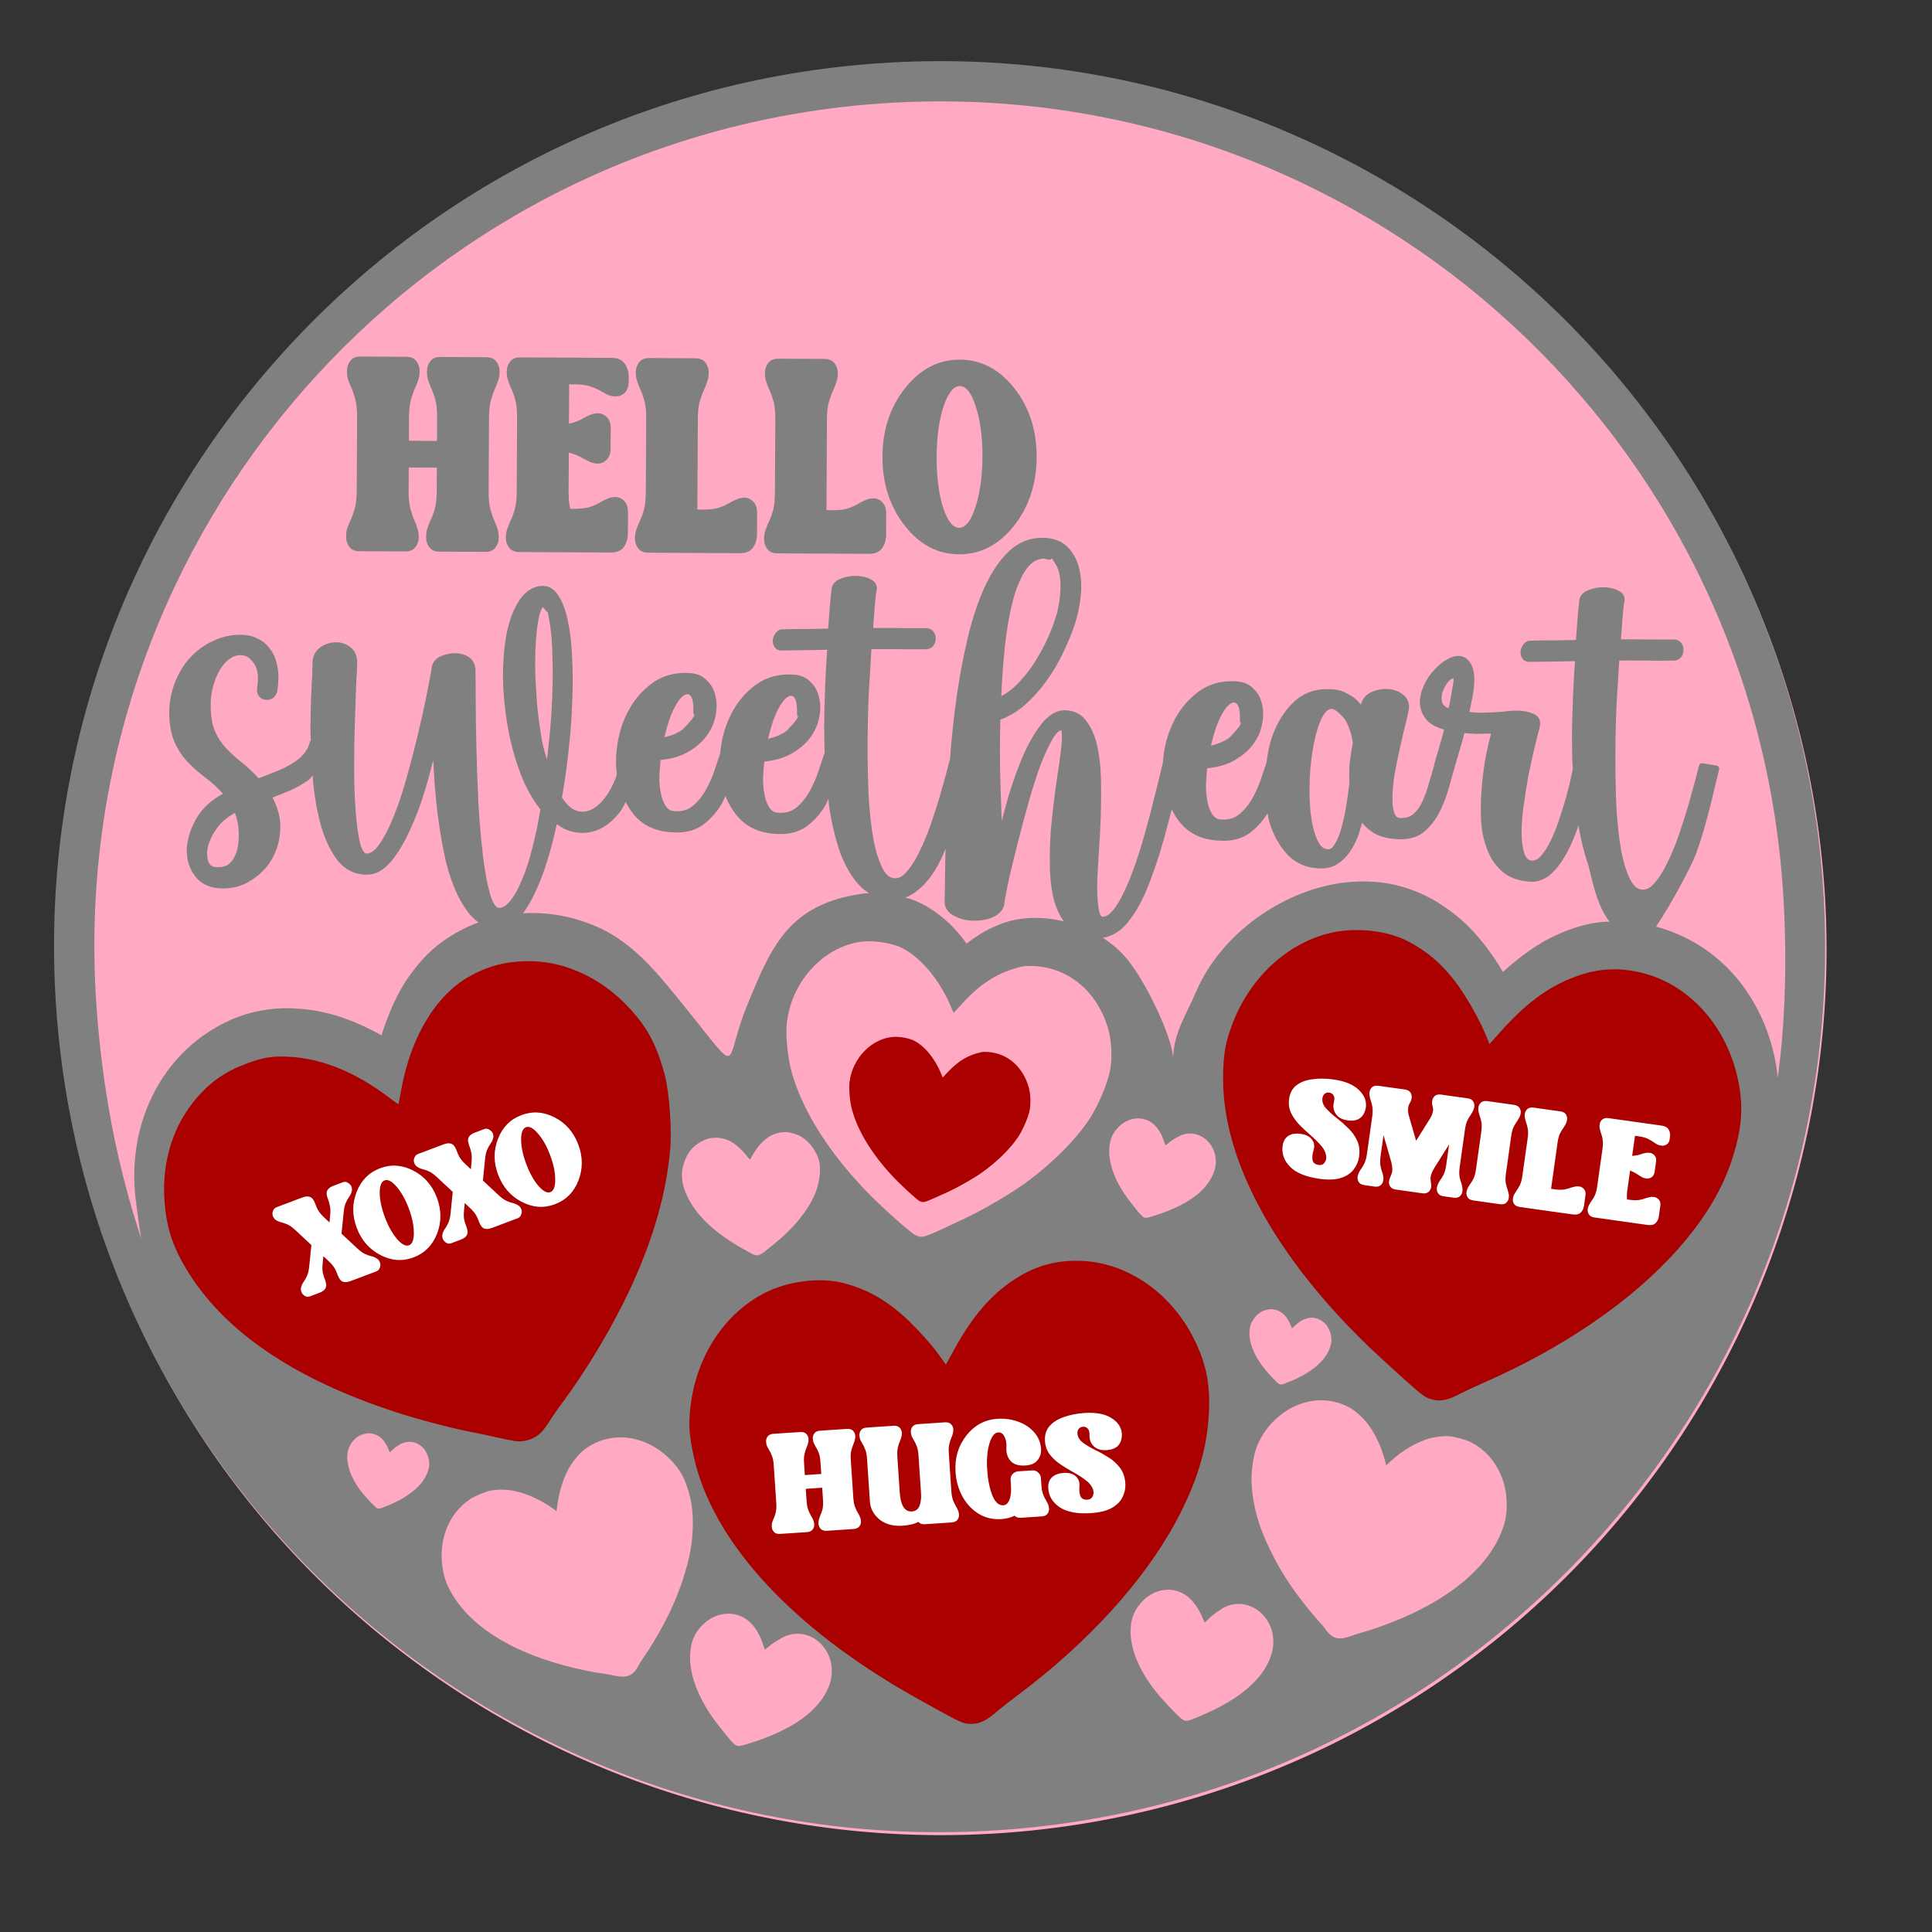
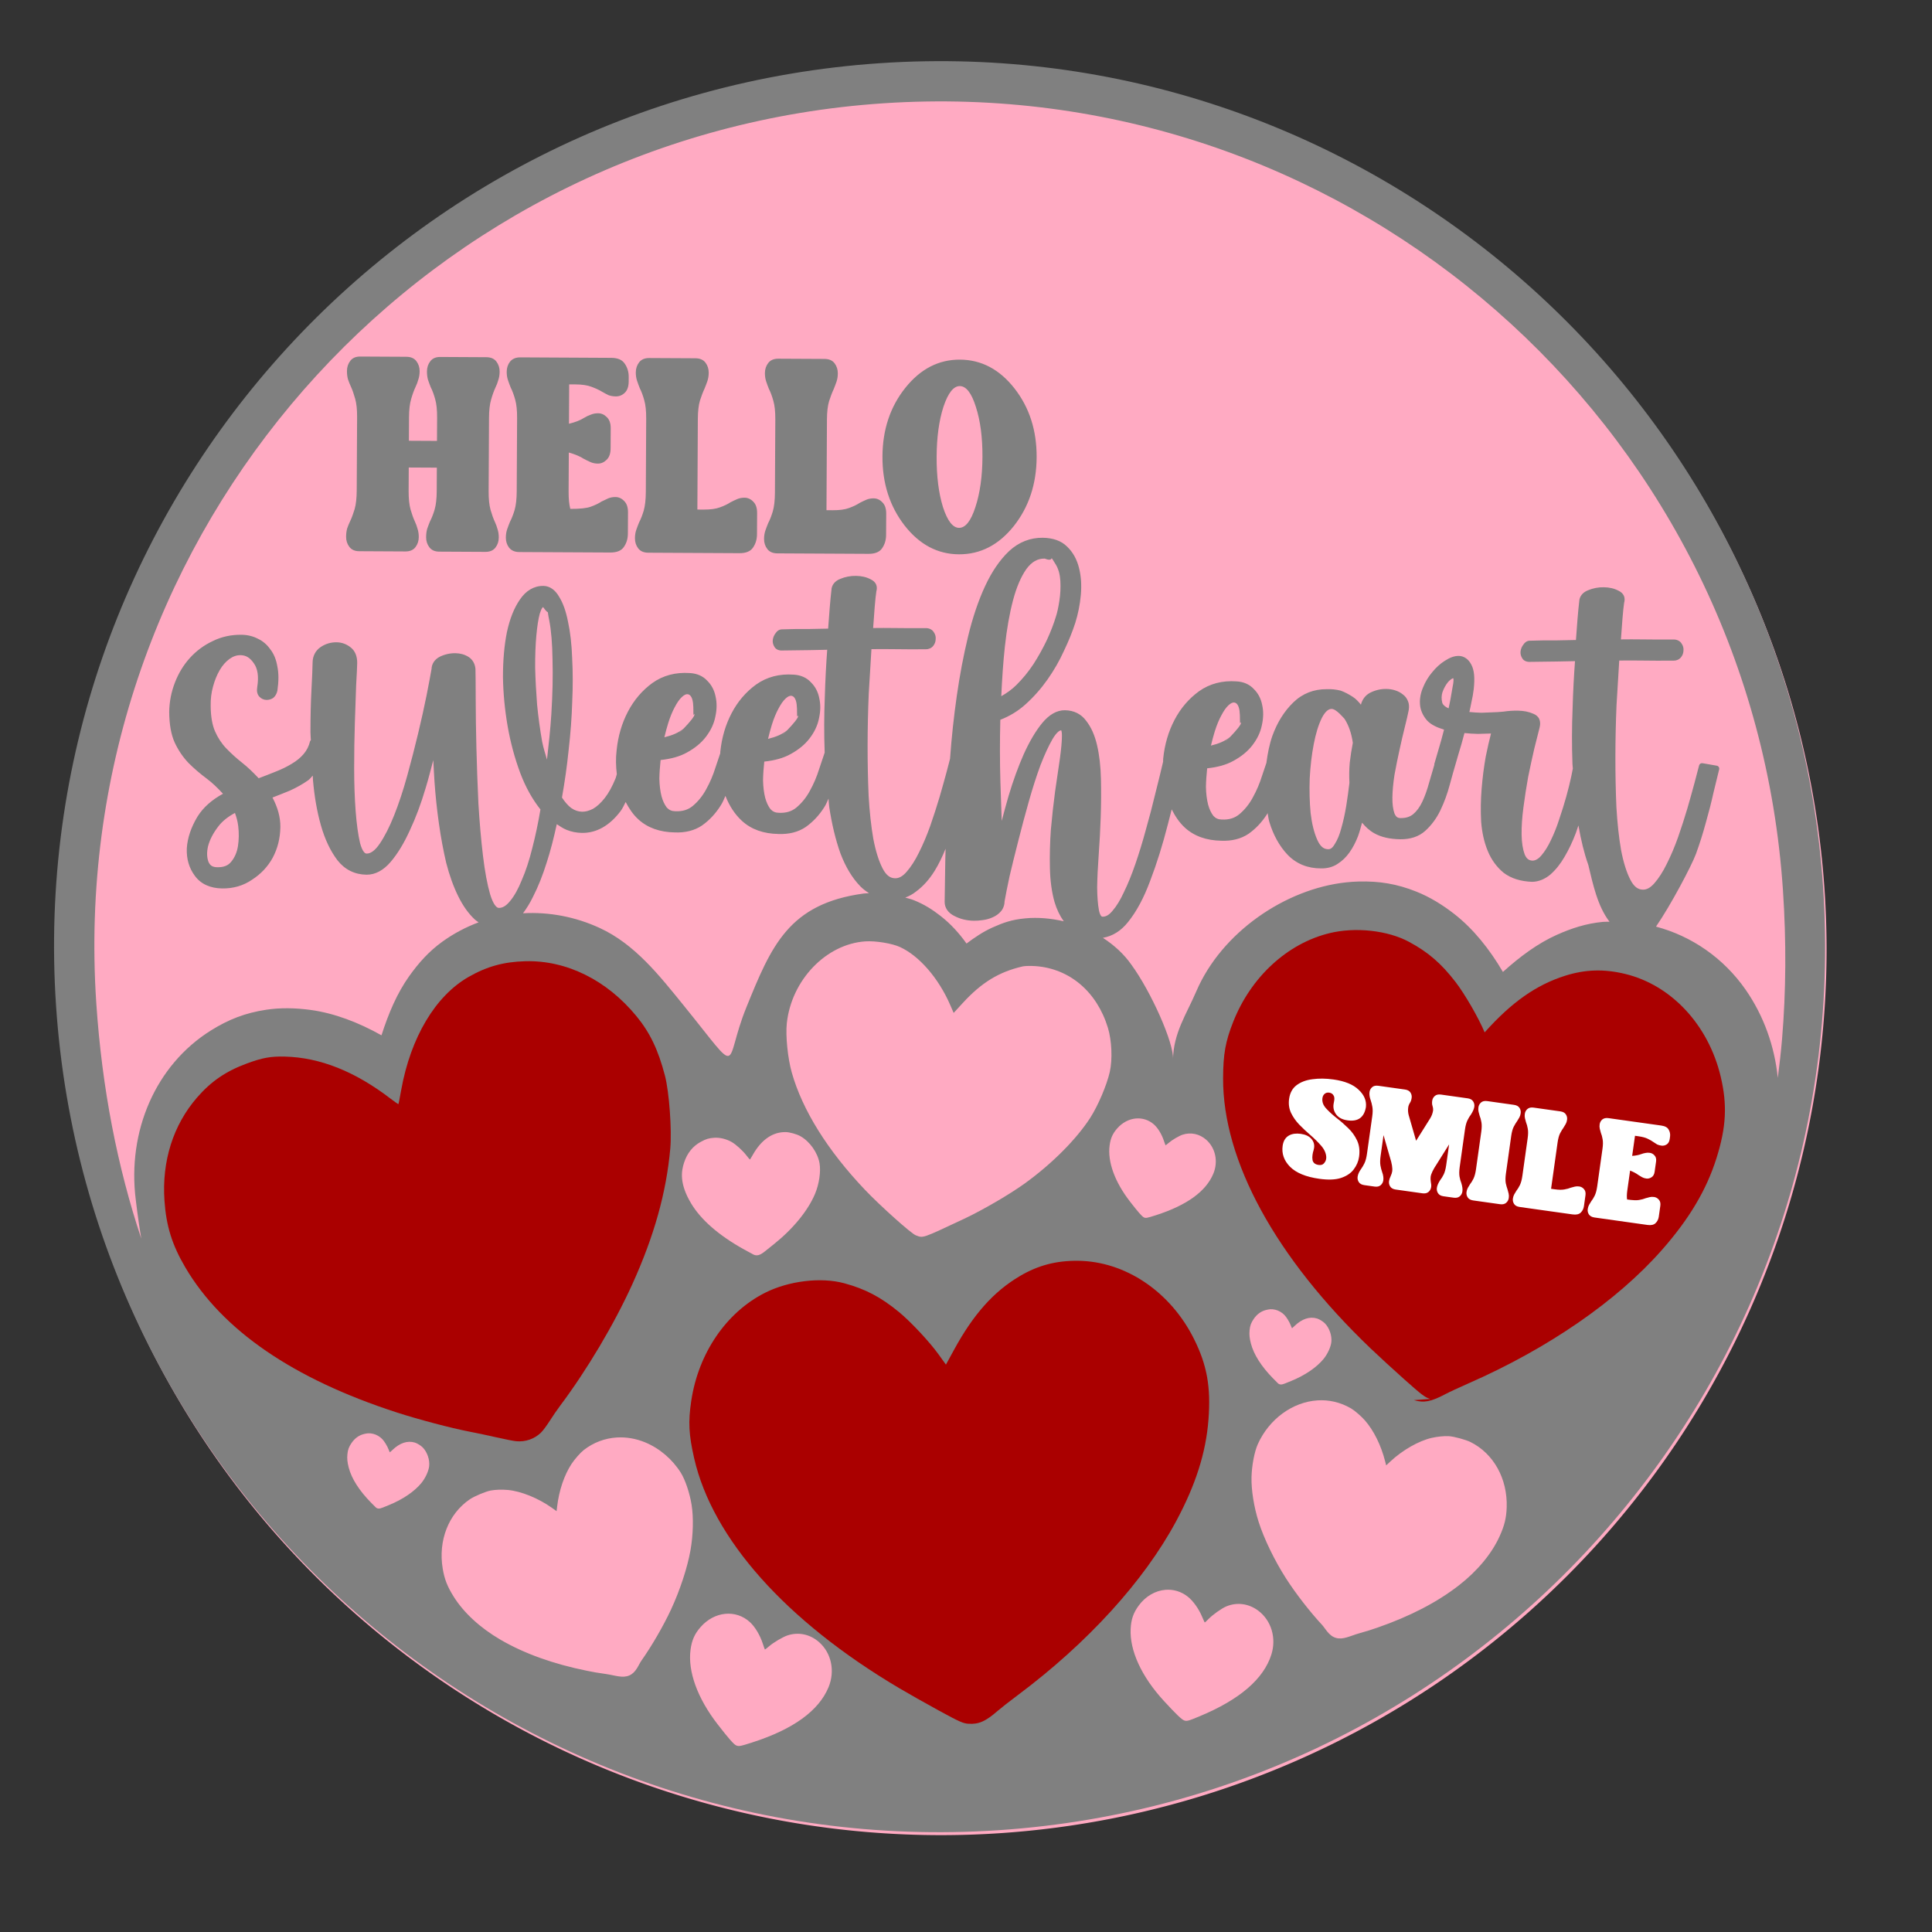
<svg xmlns="http://www.w3.org/2000/svg" xmlns:ns1="http://www.inkscape.org/namespaces/inkscape" xmlns:ns2="http://sodipodi.sourceforge.net/DTD/sodipodi-0.dtd" width="12in" height="12in" viewBox="0 0 304.8 304.8" version="1.1" id="svg1" xml:space="preserve" ns1:export-filename="HELLO SWEETHEART door hanger for LASER.svg" ns1:export-xdpi="96" ns1:export-ydpi="96">
  <rect x="0" y="0" width="304.8" height="304.8" fill="#333333" stroke="none" />
  <ns2:namedview id="namedview1" pagecolor="#ffffff" bordercolor="#000000" borderopacity="0.25" ns1:showpageshadow="2" ns1:pageopacity="0.0" ns1:pagecheckerboard="0" ns1:deskcolor="#d1d1d1" ns1:document-units="mm">
    <ns1:page x="0" y="0" width="304.8" height="304.8" id="page2" margin="0" bleed="0" />
  </ns2:namedview>
  <defs id="defs1" />
  <g ns1:label="Layer 1" ns1:groupmode="layer" id="layer1">
    <path id="path96" style="fill:#ffaac2;stroke-width:1.006" transform="rotate(-3.831)" d="m 277.825,159.404 a 139.7,139.7 0 0 1 -139.7,139.7 139.7,139.7 0 0 1 -139.7,-139.7 139.7,139.7 0 0 1 139.7,-139.7 139.7,139.7 0 0 1 139.7,139.7 z" />
    <path id="path88" style="fill:#808080;stroke-width:0.535" d="m 146.084,9.665 c -2.384,0.039 -4.779,0.138 -7.185,0.299 C 61.917,15.119 3.69,81.703 8.844,158.685 13.999,235.667 80.584,293.894 157.566,288.739 234.548,283.584 292.775,217 287.62,140.018 282.626,65.442 219.982,8.466 146.084,9.665 Z m 0.098,6.349 c 70.539,-1.144 130.337,53.242 135.103,124.428 0.546,8.155 0.482,15.967 -0.137,23.432 -0.174,2.093 -0.416,4.144 -0.676,6.183 -0.502,-5.003 -2.229,-9.835 -5.084,-13.932 -3.48,-4.994 -8.517,-8.447 -14.131,-9.937 2.323,-3.374 5.593,-9.559 6.308,-11.479 0.592,-1.636 1.11,-3.273 1.551,-4.912 l 0.002,-0.006 c 0.477,-1.669 0.878,-3.242 1.203,-4.719 l 0.002,-0.011 c 0.359,-1.464 0.66,-2.695 0.9,-3.686 0.064,-0.265 -0.11,-0.529 -0.378,-0.576 l -2.25,-0.392 c -0.241,-0.043 -0.475,0.107 -0.538,0.344 -0.16,0.598 -0.4,1.511 -0.719,2.743 -0.318,1.187 -0.693,2.533 -1.128,4.038 -0.434,1.461 -0.926,2.98 -1.474,4.56 -0.544,1.528 -1.142,2.936 -1.791,4.221 -7.1e-4,0.002 -0.001,0.004 -0.002,0.006 -0.607,1.238 -1.259,2.249 -1.951,3.035 -0.632,0.722 -1.215,1.011 -1.8,1.002 -0.785,-0.012 -1.409,-0.459 -1.984,-1.576 -0.591,-1.147 -1.084,-2.708 -1.462,-4.679 -0.341,-1.973 -0.587,-4.23 -0.735,-6.764 v -0.008 c -0.111,-2.544 -0.163,-5.187 -0.159,-7.929 0.004,-2.743 0.063,-5.465 0.179,-8.166 v -0.006 c 0.145,-2.545 0.288,-4.861 0.427,-7.018 1.086,-0.015 2.228,-0.019 3.494,5.2e-4 1.43,0.022 3.124,0.027 5.077,0.017 0.45,0.007 0.891,-0.181 1.168,-0.523 0.243,-0.3 0.385,-0.665 0.395,-1.045 0.043,-0.394 -0.056,-0.787 -0.282,-1.106 -0.236,-0.424 -0.722,-0.655 -1.23,-0.663 -0.003,-8e-5 -0.007,-5e-4 -0.01,-5.1e-4 -1.916,0.011 -3.567,0.006 -4.954,-0.015 -1.211,-0.018 -2.32,-0.015 -3.391,-10e-4 0.084,-1.232 0.167,-2.381 0.246,-3.311 v -0.002 c 0.092,-1.11 0.179,-1.941 0.26,-2.477 l -0.017,0.07 c 0.122,-0.391 0.136,-0.793 -0.018,-1.149 -0.153,-0.354 -0.456,-0.618 -0.822,-0.796 -0.672,-0.366 -1.459,-0.55 -2.339,-0.563 -0.88,-0.013 -1.716,0.146 -2.492,0.474 -9.2e-4,3.46e-4 -0.001,0.002 -0.002,0.002 -0.831,0.311 -1.384,0.979 -1.396,1.792 l 0.003,-0.049 c -0.087,0.725 -0.176,1.646 -0.269,2.766 -0.082,0.99 -0.167,2.13 -0.252,3.338 -0.911,0.021 -1.871,0.04 -2.954,0.058 -1.278,-0.019 -2.722,8.4e-4 -4.329,0.055 -0.413,-0.006 -0.795,0.261 -1.011,0.616 -0.233,0.298 -0.386,0.651 -0.438,1.032 -0.058,0.397 0.052,0.802 0.28,1.154 0.256,0.414 0.77,0.574 1.277,0.533 1.565,-0.016 2.95,-0.033 4.146,-0.054 1.024,-0.018 1.966,-0.038 2.882,-0.058 -0.169,2.308 -0.305,4.784 -0.381,7.509 -5e-5,0.001 5e-5,0.003 0,0.004 -2e-5,7.1e-4 3e-5,0.001 0,0.002 -0.119,2.88 -0.126,5.779 -0.019,8.702 0.01,0.282 0.048,0.508 0.061,0.716 -0.074,0.377 -0.132,0.679 -0.252,1.263 -0.2,0.941 -0.458,1.985 -0.774,3.127 -0.316,1.141 -0.689,2.343 -1.119,3.604 -7.5e-4,0.003 -0.001,0.007 -0.002,0.01 -0.389,1.211 -0.831,2.318 -1.324,3.324 -7.1e-4,0.002 -0.001,0.004 -0.002,0.006 -0.452,0.96 -0.951,1.755 -1.491,2.384 -6.8e-4,6.5e-4 -0.001,0.001 -0.002,0.002 -0.475,0.558 -0.914,0.791 -1.354,0.819 -0.609,-0.013 -0.972,-0.27 -1.282,-0.984 -0.297,-0.812 -0.465,-1.853 -0.482,-3.125 -0.017,-1.288 0.078,-2.721 0.288,-4.295 0.211,-1.62 0.46,-3.221 0.745,-4.8 l 0.002,-0.006 c 3.4e-4,-0.002 -3.5e-4,-0.004 0,-0.006 0.323,-1.578 0.643,-3.058 0.962,-4.437 l 0.002,-0.011 c 0.358,-1.385 0.641,-2.497 0.842,-3.334 0.116,-0.481 0.12,-0.935 -0.054,-1.333 -0.172,-0.394 -0.521,-0.683 -0.941,-0.841 -0.702,-0.315 -1.51,-0.474 -2.417,-0.488 -0.777,-0.012 -1.537,0.038 -2.28,0.151 -0.688,0.066 -1.166,0.096 -1.333,0.093 -0.01,1.6e-4 -0.021,7.4e-4 -0.032,0.002 -0.595,0.03 -1.304,0.058 -2.124,0.085 -0.634,-0.01 -1.267,-0.063 -1.901,-0.12 0.112,-0.502 0.224,-1.003 0.316,-1.505 l -0.006,0.023 c 0.165,-0.694 0.292,-1.408 0.38,-2.141 4e-5,-0.002 5e-4,-0.004 5.2e-4,-0.006 0.18,-1.709 0.094,-2.976 -0.393,-3.86 -0.418,-0.824 -1.129,-1.345 -1.972,-1.358 -0.696,-0.011 -1.42,0.266 -2.187,0.762 -7.5e-4,4.7e-4 -0.001,0.001 -0.002,0.002 -0.001,8.6e-4 -0.003,0.001 -0.004,0.002 -0.729,0.458 -1.393,1.062 -1.994,1.804 -6.2e-4,7.6e-4 -0.001,0.001 -0.002,0.002 -0.603,0.705 -1.09,1.516 -1.457,2.424 -2.5e-4,5.9e-4 2.7e-4,10e-4 0,0.002 -0.376,0.891 -0.538,1.788 -0.469,2.667 0.071,0.904 0.45,1.75 1.095,2.499 l 0.01,0.01 c 0.6,0.656 1.534,1.109 2.687,1.455 -0.28,1.088 -0.559,2.122 -0.835,3.023 -0.001,0.003 -0.003,0.007 -0.004,0.01 -0.278,0.99 -0.514,1.804 -0.709,2.431 0.008,0.018 0.017,0.036 0.027,0.053 -0.274,0.936 -0.551,1.877 -0.806,2.754 -10e-4,0.003 -0.003,0.007 -0.004,0.01 -0.313,1.17 -0.677,2.196 -1.09,3.076 -0.405,0.863 -0.885,1.511 -1.43,1.967 -0.516,0.431 -1.161,0.644 -2.014,0.631 -0.467,-0.007 -0.718,-0.183 -0.958,-0.735 -0.224,-0.648 -0.341,-1.487 -0.325,-2.519 0.016,-1.045 0.125,-2.236 0.33,-3.566 l 0.002,-0.008 c 3.3e-4,-0.002 -3.3e-4,-0.004 0,-0.006 0.244,-1.341 0.507,-2.643 0.788,-3.905 3e-5,-10e-4 5.2e-4,-0.003 5.2e-4,-0.004 0.282,-1.307 0.561,-2.512 0.84,-3.618 0.281,-1.117 0.485,-1.999 0.611,-2.651 7.3e-4,-0.003 0.001,-0.005 0.002,-0.008 0.093,-0.537 0.062,-1.034 -0.13,-1.463 -0.173,-0.426 -0.451,-0.785 -0.816,-1.04 -0.344,-0.278 -0.748,-0.491 -1.203,-0.63 -0.423,-0.14 -0.881,-0.213 -1.37,-0.22 -0.904,-0.014 -1.777,0.195 -2.598,0.615 -0.003,0.002 -0.007,0.004 -0.01,0.006 -0.744,0.401 -1.21,1.068 -1.411,1.863 -0.394,-0.495 -0.81,-0.932 -1.278,-1.235 -0.655,-0.423 -1.28,-0.749 -1.882,-0.972 -0.017,-0.006 -0.033,-0.011 -0.051,-0.015 -0.715,-0.18 -1.435,-0.255 -2.157,-0.224 h -0.004 c -2.053,-0.024 -3.853,0.684 -5.302,2.092 -1.43,1.39 -2.531,3.153 -3.297,5.273 -7.1e-4,0.002 -0.001,0.004 -0.002,0.006 -0.47,1.344 -0.745,2.78 -0.939,4.252 -0.222,0.66 -0.43,1.282 -0.677,2.007 -10e-4,0.005 -0.003,0.009 -0.004,0.014 -0.386,1.24 -0.881,2.396 -1.483,3.474 -7.1e-4,0.002 -0.001,0.004 -0.002,0.006 -0.554,1.02 -1.246,1.876 -2.076,2.582 -0.745,0.627 -1.643,0.913 -2.789,0.858 -0.005,-1.7e-4 -0.01,-5.3e-4 -0.015,-5.2e-4 -0.558,-0.008 -0.961,-0.19 -1.321,-0.577 -0.353,-0.461 -0.637,-1.055 -0.836,-1.798 v -0.002 c -0.201,-0.796 -0.316,-1.717 -0.337,-2.763 -3e-5,-0.001 2e-5,-0.002 0,-0.004 0.015,-0.943 0.089,-1.929 0.193,-2.935 1.596,-0.167 3.001,-0.538 4.148,-1.181 1.256,-0.684 2.262,-1.506 2.999,-2.472 l 0.002,-0.002 c 0.765,-0.994 1.267,-2.053 1.486,-3.164 0.251,-1.122 0.271,-2.188 0.044,-3.179 -0.19,-0.994 -0.638,-1.85 -1.329,-2.522 -0.678,-0.736 -1.62,-1.138 -2.724,-1.198 -2.229,-0.157 -4.221,0.363 -5.905,1.557 -0.001,6.5e-4 -0.003,0.001 -0.004,0.002 -1.618,1.176 -2.913,2.693 -3.874,4.533 -0.959,1.836 -1.549,3.864 -1.776,6.068 -0.028,0.239 -0.008,0.402 -0.016,0.517 -0.374,1.583 -0.757,3.178 -1.183,4.838 -7.4e-4,0.003 -0.001,0.007 -0.002,0.01 -0.48,2.02 -0.999,3.997 -1.553,5.936 -4e-5,0.002 2e-5,0.004 0,0.006 -0.515,1.897 -1.066,3.693 -1.652,5.388 -0.585,1.691 -1.185,3.16 -1.796,4.405 -10e-4,0.003 -0.003,0.007 -0.004,0.01 -0.57,1.239 -1.169,2.21 -1.779,2.911 -0.003,0.004 -0.005,0.008 -0.008,0.011 -0.559,0.682 -1.061,0.941 -1.561,0.933 -0.12,-0.002 -0.173,-0.022 -0.283,-0.174 -0.11,-0.152 -0.231,-0.451 -0.311,-0.889 2e-5,-0.001 -1e-5,-0.003 0,-0.004 -0.165,-0.875 -0.259,-2.069 -0.274,-3.565 -1e-5,-0.002 1e-5,-0.002 0,-0.004 0.023,-1.501 0.105,-3.221 0.246,-5.161 0.143,-1.958 0.249,-3.936 0.317,-5.935 v -0.002 c 0.069,-2.041 0.08,-4.042 0.035,-6.006 -0.046,-1.98 -0.249,-3.749 -0.611,-5.309 -0.364,-1.567 -0.93,-2.858 -1.721,-3.855 -0.779,-1.071 -1.943,-1.645 -3.335,-1.666 -1.306,-0.02 -2.527,0.709 -3.615,2.036 -6.8e-4,6.5e-4 -0.001,5.4e-4 -0.002,0.002 -1.032,1.264 -1.994,2.901 -2.901,4.908 -6.9e-4,9.9e-4 -0.001,0.003 -0.002,0.004 -0.866,1.962 -1.659,4.141 -2.377,6.539 -0.406,1.358 -0.733,2.654 -1.09,3.974 -0.07,-1.973 -0.14,-3.881 -0.206,-6.099 -0.097,-3.249 -0.096,-6.537 -0.015,-9.859 1.446,-0.559 2.791,-1.361 4.001,-2.455 1.285,-1.161 2.437,-2.467 3.456,-3.915 1.014,-1.442 1.877,-2.947 2.588,-4.515 l 0.004,-0.008 c 0.744,-1.557 1.335,-3.021 1.776,-4.391 6.8e-4,-9.89e-4 5.5e-4,-0.003 0.002,-0.004 0.445,-1.421 0.737,-2.887 0.875,-4.394 0.14,-1.558 0.045,-2.99 -0.29,-4.292 -0.336,-1.348 -0.965,-2.479 -1.881,-3.353 l -0.004,-0.002 c -0.916,-0.909 -2.214,-1.362 -3.8,-1.386 l -0.002,-0.002 c -1.994,-0.03 -3.796,0.681 -5.321,2.085 l -0.004,0.004 c -1.466,1.386 -2.727,3.231 -3.796,5.529 -1.066,2.292 -1.961,4.942 -2.689,7.946 -0.726,2.996 -1.32,6.132 -1.785,9.409 -0.464,3.234 -0.817,6.509 -1.056,9.825 l 0.002,-0.004 c -0.002,0.029 -0.004,0.043 -0.005,0.062 -0.146,0.554 -0.289,1.102 -0.522,2.002 -0.318,1.187 -0.695,2.533 -1.13,4.038 -0.434,1.461 -0.925,2.98 -1.473,4.56 -0.544,1.529 -1.141,2.936 -1.789,4.221 -7.1e-4,0.002 -0.001,0.004 -0.002,0.006 -0.607,1.238 -1.261,2.248 -1.953,3.035 -0.632,0.722 -1.213,1.011 -1.798,1.002 -0.785,-0.012 -1.411,-0.458 -1.986,-1.575 -0.59,-1.146 -1.083,-2.708 -1.46,-4.679 -0.341,-1.973 -0.587,-4.23 -0.735,-6.764 v -0.008 c -0.111,-2.544 -0.165,-5.187 -0.161,-7.929 0.004,-2.743 0.065,-5.465 0.18,-8.166 l 5.2e-4,-0.006 c 0.145,-2.545 0.286,-4.86 0.425,-7.018 1.087,-0.015 2.23,-0.019 3.496,5.1e-4 1.43,0.022 3.124,0.027 5.077,0.017 0.45,0.007 0.891,-0.181 1.168,-0.523 0.244,-0.301 0.383,-0.667 0.393,-1.045 0.043,-0.393 -0.055,-0.786 -0.282,-1.106 -0.236,-0.423 -0.72,-0.656 -1.228,-0.664 -0.003,-8.6e-5 -0.007,6e-6 -0.01,0 -1.916,0.011 -3.569,0.007 -4.956,-0.014 -1.21,-0.018 -2.318,-0.015 -3.389,-0.001 0.084,-1.232 0.165,-2.381 0.244,-3.311 v -0.002 c 0.092,-1.11 0.181,-1.94 0.262,-2.477 l -0.017,0.07 c 0.122,-0.392 0.134,-0.796 -0.02,-1.151 -0.153,-0.354 -0.456,-0.616 -0.822,-0.794 -0.672,-0.365 -1.456,-0.55 -2.337,-0.563 -0.88,-0.013 -1.716,0.146 -2.492,0.474 -9.3e-4,3.46e-4 -0.001,0.002 -0.002,0.002 -0.831,0.311 -1.386,0.978 -1.398,1.792 l 0.003,-0.049 c -0.087,0.726 -0.174,1.647 -0.267,2.766 -0.082,0.99 -0.169,2.13 -0.254,3.338 -0.91,0.021 -1.869,0.04 -2.952,0.058 -1.278,-0.019 -2.722,0.001 -4.329,0.056 -0.413,-0.006 -0.796,0.259 -1.013,0.615 -0.233,0.298 -0.386,0.651 -0.438,1.032 -0.059,0.399 0.055,0.803 0.282,1.154 0.256,0.414 0.77,0.574 1.277,0.533 1.565,-0.016 2.95,-0.033 4.146,-0.054 1.024,-0.018 1.964,-0.038 2.88,-0.058 -0.169,2.309 -0.303,4.784 -0.38,7.509 -4e-5,0.001 6e-5,0.003 0,0.004 -2e-5,7.1e-4 2e-5,10e-4 0,0.002 -0.119,2.88 -0.125,5.78 -0.019,8.702 1.4e-4,0.003 -1.3e-4,3.1e-4 0,0.004 -0.273,0.819 -0.545,1.638 -0.861,2.565 -0.001,0.005 -0.003,0.009 -0.004,0.014 -0.386,1.24 -0.881,2.396 -1.483,3.474 -7.1e-4,0.002 -0.001,0.004 -0.002,0.006 -0.554,1.02 -1.246,1.877 -2.076,2.582 -0.745,0.627 -1.643,0.912 -2.789,0.858 -0.005,-1.6e-4 -0.01,-10e-6 -0.015,0 -0.558,-0.008 -0.961,-0.19 -1.321,-0.577 -0.353,-0.461 -0.637,-1.055 -0.836,-1.798 v -0.002 c -0.201,-0.796 -0.316,-1.717 -0.337,-2.763 -3e-5,-0.001 2e-5,-0.002 0,-0.004 0.015,-0.943 0.09,-1.929 0.193,-2.935 1.596,-0.167 3,-0.538 4.147,-1.181 1.256,-0.684 2.262,-1.506 2.999,-2.472 l 0.002,-0.002 c 0.765,-0.994 1.267,-2.053 1.486,-3.164 0.251,-1.122 0.271,-2.188 0.044,-3.179 -0.19,-0.994 -0.638,-1.85 -1.329,-2.522 -0.678,-0.736 -1.62,-1.138 -2.724,-1.198 -2.229,-0.157 -4.221,0.363 -5.905,1.557 -10e-4,6.4e-4 -0.003,10e-4 -0.004,0.002 -1.618,1.176 -2.913,2.693 -3.874,4.533 -0.959,1.836 -1.55,3.864 -1.776,6.068 -0.016,0.143 -0.009,0.209 -0.008,0.246 -0.241,0.718 -0.47,1.411 -0.743,2.21 -0.001,0.005 -0.003,0.009 -0.004,0.013 -0.386,1.24 -0.881,2.397 -1.483,3.474 -7.2e-4,0.002 -10e-4,0.004 -0.002,0.006 -0.555,1.02 -1.245,1.877 -2.075,2.582 -0.745,0.627 -1.642,0.912 -2.788,0.858 -0.005,-1.7e-4 -0.011,-1e-5 -0.016,0 -0.558,-0.008 -0.963,-0.191 -1.323,-0.577 -0.353,-0.461 -0.637,-1.055 -0.836,-1.798 v -0.002 c -0.201,-0.796 -0.316,-1.717 -0.337,-2.763 -4e-5,-10e-4 5.3e-4,-0.002 5.1e-4,-0.004 0.015,-0.942 0.091,-1.928 0.195,-2.935 1.596,-0.167 3,-0.538 4.147,-1.181 1.256,-0.684 2.261,-1.506 2.997,-2.472 l 0.002,-0.002 c 0.765,-0.994 1.267,-2.053 1.486,-3.163 0.251,-1.122 0.27,-2.188 0.044,-3.18 -0.19,-0.994 -0.638,-1.85 -1.329,-2.522 -0.678,-0.736 -1.62,-1.138 -2.724,-1.198 -2.229,-0.157 -4.22,0.363 -5.904,1.557 -10e-4,6.4e-4 -0.003,0.001 -0.004,0.002 -1.618,1.176 -2.913,2.694 -3.874,4.534 -0.959,1.836 -1.552,3.863 -1.778,6.067 -0.161,1.328 -0.113,2.581 0.03,3.79 -0.082,0.257 -0.141,0.531 -0.177,0.617 -0.001,0.002 -0.003,0.004 -0.004,0.006 -0.535,1.318 -1.115,2.37 -1.73,3.15 -0.62,0.787 -1.242,1.347 -1.852,1.697 -0.628,0.32 -1.19,0.462 -1.697,0.455 -0.616,-0.009 -1.185,-0.198 -1.747,-0.595 -0.502,-0.379 -0.986,-0.945 -1.448,-1.641 0.435,-2.445 0.791,-4.924 1.049,-7.446 v -0.006 c 0.304,-2.635 0.494,-5.173 0.569,-7.616 v -0.004 c 0.113,-2.443 0.108,-4.749 -0.01,-6.921 l 0.002,0.01 c -0.08,-2.216 -0.301,-4.143 -0.66,-5.78 -0.32,-1.625 -0.778,-2.932 -1.406,-3.926 -0.599,-1.049 -1.457,-1.684 -2.464,-1.7 -1.471,-0.022 -2.749,0.736 -3.695,2.126 -4.7e-4,6.73e-4 -0.001,5.34e-4 -0.002,0.002 -8.35e-4,9.88e-4 -9.67e-4,0.003 -0.002,0.004 -0.93,1.331 -1.611,3.053 -2.065,5.161 -7.1e-4,0.002 -0.001,0.004 -0.002,0.006 -0.414,2.066 -0.62,4.406 -0.622,7.023 -4.1e-5,0.002 -4.96e-4,0.004 -5.17e-4,0.006 0.037,2.578 0.284,5.181 0.737,7.803 v 0.002 c 0.455,2.586 1.121,5.056 1.999,7.41 v 0.002 c 0.85,2.238 1.915,4.136 3.179,5.723 -0.364,2.146 -0.79,4.186 -1.29,6.102 -7.36e-4,0.003 -0.001,0.005 -0.002,0.008 -0.476,1.927 -1.021,3.587 -1.63,4.982 -0.002,0.005 -0.004,0.01 -0.006,0.015 -0.574,1.436 -1.194,2.54 -1.838,3.312 l -0.008,0.008 c -0.638,0.801 -1.216,1.115 -1.784,1.106 -0.177,-0.003 -0.366,-0.092 -0.619,-0.435 -0.251,-0.342 -0.519,-0.918 -0.76,-1.705 l 5.17e-4,-0.004 c -3.35e-4,-0.001 -0.002,-4.4e-4 -0.002,-0.002 -0.453,-1.564 -0.832,-3.599 -1.13,-6.096 -0.299,-2.504 -0.539,-5.249 -0.719,-8.233 v -0.006 c -0.142,-3.028 -0.246,-5.956 -0.316,-8.783 -0.07,-2.83 -0.106,-5.358 -0.11,-7.587 -0.003,-2.275 -0.016,-3.889 -0.039,-4.854 -7.1e-4,-0.012 -0.002,-0.023 -0.004,-0.035 -0.076,-0.791 -0.46,-1.464 -1.099,-1.865 -0.597,-0.375 -1.29,-0.566 -2.041,-0.578 -0.861,-0.013 -1.695,0.174 -2.477,0.552 -0.003,9.5e-4 -0.005,0.003 -0.008,0.004 -0.792,0.404 -1.285,1.118 -1.298,1.953 l 0.007,-0.074 c -0.164,0.948 -0.428,2.358 -0.795,4.225 -0.365,1.821 -0.809,3.822 -1.33,6.002 -0.521,2.18 -1.098,4.418 -1.733,6.716 -0.633,2.289 -1.318,4.358 -2.053,6.202 -0.734,1.84 -1.497,3.335 -2.277,4.479 -0.765,1.121 -1.456,1.56 -2.055,1.551 -0.157,-0.002 -0.288,-0.06 -0.48,-0.316 -0.19,-0.255 -0.392,-0.702 -0.56,-1.325 -0.309,-1.325 -0.545,-3.019 -0.7,-5.076 -0.155,-2.062 -0.233,-4.325 -0.233,-6.788 -1.2e-5,-2.468 0.036,-4.813 0.107,-7.04 0.072,-2.268 0.141,-4.258 0.204,-5.969 v -0.01 c 0.101,-1.747 0.158,-2.919 0.167,-3.535 0.016,-1.055 -0.332,-1.942 -1.056,-2.489 -0.631,-0.503 -1.38,-0.773 -2.187,-0.785 -0.918,-0.014 -1.782,0.245 -2.541,0.764 -0.797,0.545 -1.236,1.405 -1.252,2.403 -0.014,0.904 -0.074,2.355 -0.179,4.345 -0.106,2.002 -0.158,4.223 -0.158,6.663 -4e-5,0.002 2.1e-5,0.004 0,0.006 0.007,0.428 0.041,0.851 0.065,1.261 -0.057,0.048 -0.102,0.109 -0.131,0.178 -0.185,0.768 -0.517,1.427 -1.005,2 -0.498,0.585 -1.12,1.099 -1.877,1.542 -0.003,0.002 -0.007,0.004 -0.01,0.006 -0.731,0.45 -1.576,0.864 -2.537,1.239 -0.002,6.2e-4 -0.004,10e-4 -0.006,0.002 -0.855,0.347 -1.751,0.695 -2.669,1.041 -0.86,-0.918 -1.724,-1.75 -2.594,-2.436 -0.913,-0.719 -1.749,-1.476 -2.51,-2.269 -0.738,-0.768 -1.332,-1.665 -1.783,-2.702 -0.436,-1.001 -0.674,-2.34 -0.685,-4.013 4e-5,-0.002 -2.1e-5,-0.004 0,-0.006 -0.02,-1.075 0.103,-2.083 0.368,-3.028 2.5e-5,-10e-4 -5e-6,-0.003 0,-0.004 0.27,-0.998 0.628,-1.872 1.067,-2.621 0.436,-0.743 0.945,-1.319 1.533,-1.745 0.578,-0.419 1.148,-0.606 1.757,-0.596 0.823,0.013 1.473,0.389 2.075,1.268 0.003,0.003 0.005,0.007 0.008,0.01 0.6,0.83 0.81,2.064 0.533,3.778 -2.25e-4,0.001 2.25e-4,0.003 0,0.004 -1.21e-4,7.6e-4 -3.91e-4,0.001 -5.16e-4,0.002 -0.095,0.558 -0.019,1.097 0.326,1.474 0.293,0.32 0.701,0.519 1.127,0.525 0.385,0.006 0.759,-0.099 1.067,-0.31 0.014,-0.01 0.027,-0.021 0.04,-0.033 0.316,-0.271 0.52,-0.652 0.618,-1.085 0.002,-0.012 0.004,-0.024 0.007,-0.037 0.215,-1.466 0.22,-2.73 -0.005,-3.803 -0.181,-1.087 -0.549,-2.001 -1.117,-2.719 -0.518,-0.739 -1.175,-1.303 -1.953,-1.667 -0.774,-0.402 -1.637,-0.611 -2.563,-0.625 -1.647,-0.025 -3.18,0.309 -4.574,1.001 -1.377,0.644 -2.589,1.542 -3.621,2.686 -0.997,1.107 -1.779,2.404 -2.346,3.881 -0.567,1.478 -0.864,3.005 -0.888,4.575 -8.6e-5,0.003 -5.12e-4,0.007 -5.17e-4,0.01 0.009,1.959 0.29,3.581 0.874,4.871 9.69e-4,0.002 0.003,0.004 0.004,0.006 0.567,1.208 1.294,2.281 2.182,3.209 l 0.008,0.008 c 0.869,0.868 1.834,1.693 2.892,2.479 0.872,0.648 1.705,1.472 2.525,2.355 -1.705,0.93 -3.101,2.113 -4.044,3.636 -0.001,0.002 -0.003,0.004 -0.004,0.006 -0.995,1.671 -1.558,3.333 -1.662,4.973 -1.11e-4,0.004 6e-6,0.008 0,0.012 -0.065,1.644 0.361,3.111 1.274,4.328 0.938,1.29 2.426,1.955 4.292,1.983 1.772,0.027 3.369,-0.438 4.739,-1.385 l 0.002,-0.002 c 1.389,-0.896 2.481,-2.056 3.253,-3.469 7.1e-4,-0.002 0.001,-0.004 0.002,-0.006 0.771,-1.452 1.172,-3.061 1.198,-4.803 0.024,-1.594 -0.436,-3.155 -1.242,-4.676 0.934,-0.363 1.856,-0.725 2.736,-1.089 0.005,-0.002 0.009,-0.004 0.013,-0.006 1.047,-0.474 2.003,-1.013 2.865,-1.617 0.004,-0.003 0.008,-0.005 0.012,-0.008 0.309,-0.231 0.49,-0.491 0.726,-0.745 0.01,0.242 0.015,0.467 0.038,0.727 0.226,2.621 0.646,5.012 1.262,7.169 0.62,2.167 1.479,3.988 2.591,5.456 l 0.006,0.006 c 1.145,1.468 2.71,2.252 4.564,2.28 1.403,0.021 2.707,-0.698 3.838,-2.028 1.108,-1.302 2.109,-2.958 3.017,-4.965 0.944,-2.004 1.773,-4.228 2.492,-6.668 l 0.002,-0.004 c 0.461,-1.508 0.818,-2.953 1.208,-4.418 0.063,1.146 0.11,2.238 0.194,3.455 v 0.002 c 0.155,2.207 0.388,4.395 0.695,6.564 0.307,2.171 0.691,4.244 1.154,6.22 9.54e-4,0.003 0.003,0.007 0.004,0.01 0.504,1.947 1.126,3.682 1.873,5.203 0.749,1.527 1.626,2.766 2.643,3.707 0.003,0.002 0.005,0.004 0.008,0.006 0.184,0.164 0.381,0.296 0.576,0.434 -2,0.744 -3.917,1.754 -5.694,3.031 -2.163,1.556 -3.771,3.38 -5.246,5.445 -1.933,2.705 -3.291,5.938 -4.38,9.345 -3.609,-2.029 -7.452,-3.503 -11.213,-4.008 -2.344,-0.315 -4.704,-0.371 -6.976,-0.026 -3.299,0.5 -5.915,1.52 -8.684,3.244 -8.804,5.48 -13.245,15.971 -11.895,26.718 0.056,0.449 0.325,2.833 0.868,6.136 -3.737,-11.232 -6.188,-23.607 -7.095,-37.145 -0.154,-2.296 -0.248,-4.583 -0.285,-6.858 C 13.751,80.863 68.137,21.066 139.323,16.299 c 2.296,-0.154 4.583,-0.248 6.858,-0.285 z M 56.828,56.25 c -0.692,-0.004 -1.213,0.22 -1.561,0.672 -0.348,0.452 -0.524,0.98 -0.528,1.585 -0.003,0.484 0.048,0.923 0.153,1.317 0.131,0.394 0.289,0.788 0.473,1.182 0.237,0.515 0.46,1.152 0.669,1.909 0.209,0.727 0.311,1.695 0.304,2.905 l -0.06,11.568 c -0.006,1.21 -0.117,2.192 -0.334,2.947 -0.217,0.725 -0.447,1.343 -0.689,1.856 -0.188,0.392 -0.35,0.785 -0.485,1.177 -0.109,0.393 -0.164,0.831 -0.166,1.315 -0.003,0.605 0.167,1.135 0.511,1.591 0.344,0.455 0.862,0.685 1.554,0.688 l 7.269,0.038 c 0.719,0.004 1.252,-0.22 1.601,-0.672 0.348,-0.452 0.524,-0.98 0.527,-1.585 0.003,-0.484 -0.062,-0.923 -0.193,-1.317 -0.104,-0.394 -0.249,-0.788 -0.433,-1.182 -0.237,-0.515 -0.46,-1.136 -0.669,-1.863 -0.209,-0.757 -0.311,-1.74 -0.304,-2.95 l 0.019,-3.675 4.433,0.023 -0.019,3.675 c -0.006,1.21 -0.117,2.192 -0.334,2.947 -0.217,0.725 -0.46,1.343 -0.729,1.856 -0.162,0.392 -0.31,0.785 -0.445,1.177 -0.109,0.393 -0.164,0.831 -0.166,1.315 -0.003,0.605 0.167,1.135 0.511,1.591 0.344,0.455 0.862,0.685 1.554,0.689 l 7.269,0.037 c 0.719,0.004 1.252,-0.22 1.601,-0.672 0.348,-0.452 0.524,-0.98 0.527,-1.585 0.003,-0.484 -0.062,-0.923 -0.193,-1.317 -0.104,-0.394 -0.249,-0.788 -0.433,-1.182 -0.237,-0.515 -0.46,-1.136 -0.669,-1.863 -0.209,-0.757 -0.311,-1.74 -0.304,-2.95 l 0.059,-11.568 c 0.006,-1.21 0.118,-2.177 0.335,-2.902 0.217,-0.755 0.447,-1.389 0.689,-1.902 0.188,-0.392 0.337,-0.785 0.445,-1.177 0.135,-0.392 0.204,-0.831 0.206,-1.315 0.003,-0.605 -0.167,-1.135 -0.511,-1.591 -0.344,-0.455 -0.875,-0.685 -1.594,-0.688 l -7.269,-0.038 c -0.692,-0.004 -1.213,0.22 -1.561,0.672 -0.348,0.452 -0.524,0.981 -0.528,1.585 -0.003,0.484 0.048,0.922 0.153,1.316 0.131,0.394 0.276,0.788 0.434,1.182 0.264,0.516 0.5,1.152 0.709,1.909 0.209,0.727 0.311,1.695 0.304,2.905 l -0.019,3.675 -4.433,-0.023 0.019,-3.674 c 0.006,-1.21 0.118,-2.177 0.335,-2.902 0.217,-0.755 0.447,-1.389 0.689,-1.902 0.188,-0.392 0.337,-0.785 0.445,-1.177 0.135,-0.392 0.204,-0.831 0.206,-1.315 0.003,-0.605 -0.167,-1.135 -0.511,-1.591 -0.344,-0.455 -0.875,-0.685 -1.594,-0.689 z m 25.241,0.13 c -0.692,-0.004 -1.226,0.221 -1.601,0.672 -0.348,0.452 -0.524,0.98 -0.528,1.585 -0.003,0.484 0.062,0.923 0.193,1.317 0.131,0.394 0.276,0.788 0.434,1.182 0.264,0.516 0.5,1.152 0.709,1.909 0.209,0.727 0.311,1.695 0.304,2.905 l -0.06,11.568 c -0.006,1.21 -0.117,2.192 -0.334,2.947 -0.217,0.725 -0.46,1.343 -0.729,1.856 -0.162,0.392 -0.31,0.785 -0.445,1.177 -0.135,0.392 -0.204,0.831 -0.207,1.315 -0.003,0.605 0.167,1.135 0.511,1.591 0.37,0.456 0.902,0.685 1.594,0.689 l 14.377,0.074 c 1.012,0.005 1.719,-0.279 2.121,-0.851 0.429,-0.603 0.646,-1.312 0.65,-2.129 l 0.018,-3.357 c 0.004,-0.786 -0.193,-1.377 -0.59,-1.773 -0.397,-0.425 -0.862,-0.64 -1.395,-0.642 -0.426,-0.002 -0.812,0.071 -1.159,0.221 -0.32,0.15 -0.668,0.314 -1.041,0.494 -0.454,0.3 -1.015,0.569 -1.682,0.808 -0.64,0.239 -1.719,0.354 -3.236,0.346 -0.183,-0.697 -0.271,-1.604 -0.266,-2.723 l 0.032,-6.17 c 0.984,0.277 1.781,0.614 2.392,1.01 0.345,0.183 0.69,0.351 1.036,0.504 0.345,0.153 0.731,0.231 1.157,0.233 0.506,0.003 0.96,-0.192 1.361,-0.583 0.428,-0.391 0.644,-0.995 0.648,-1.811 l 0.017,-3.176 c 0.004,-0.786 -0.206,-1.378 -0.63,-1.773 -0.397,-0.395 -0.849,-0.594 -1.355,-0.596 -0.426,-0.002 -0.812,0.071 -1.159,0.221 -0.347,0.119 -0.694,0.284 -1.041,0.494 -0.614,0.39 -1.414,0.704 -2.401,0.941 l 0.032,-6.215 0.959,0.005 c 1.065,0.005 1.916,0.131 2.554,0.376 0.664,0.245 1.223,0.506 1.674,0.78 0.372,0.214 0.717,0.396 1.036,0.549 0.346,0.123 0.731,0.185 1.157,0.188 0.533,0.003 1,-0.191 1.401,-0.582 0.401,-0.391 0.604,-0.98 0.608,-1.766 l 0.004,-0.726 c 0.004,-0.786 -0.206,-1.483 -0.628,-2.09 -0.396,-0.607 -1.1,-0.913 -2.112,-0.918 z m 20.368,0.105 c -0.719,-0.004 -1.252,0.22 -1.601,0.672 -0.348,0.452 -0.524,0.98 -0.528,1.585 -0.003,0.484 0.062,0.923 0.193,1.317 0.131,0.394 0.275,0.788 0.433,1.182 0.264,0.516 0.5,1.152 0.709,1.909 0.209,0.727 0.311,1.695 0.304,2.905 l -0.059,11.568 c -0.006,1.21 -0.118,2.192 -0.335,2.947 -0.217,0.725 -0.46,1.343 -0.729,1.856 -0.162,0.392 -0.31,0.785 -0.445,1.177 -0.135,0.392 -0.204,0.831 -0.206,1.315 -0.003,0.605 0.167,1.135 0.511,1.591 0.344,0.455 0.875,0.685 1.594,0.689 l 14.378,0.074 c 1.012,0.005 1.718,-0.279 2.121,-0.851 0.429,-0.603 0.646,-1.312 0.65,-2.129 l 0.018,-3.357 c 0.004,-0.786 -0.193,-1.377 -0.59,-1.772 -0.397,-0.425 -0.862,-0.64 -1.394,-0.642 -0.426,-0.002 -0.813,0.071 -1.16,0.221 -0.347,0.149 -0.694,0.314 -1.041,0.494 -0.454,0.3 -1.015,0.57 -1.682,0.808 -0.64,0.239 -1.493,0.355 -2.558,0.35 l -0.998,-0.005 0.073,-14.291 c 0.006,-1.21 0.118,-2.177 0.335,-2.902 0.244,-0.755 0.486,-1.389 0.729,-1.902 0.162,-0.392 0.31,-0.785 0.445,-1.177 0.135,-0.392 0.204,-0.831 0.206,-1.315 0.003,-0.605 -0.167,-1.135 -0.511,-1.591 -0.344,-0.455 -0.875,-0.685 -1.594,-0.689 z m 20.368,0.105 c -0.719,-0.004 -1.252,0.22 -1.601,0.672 -0.348,0.452 -0.524,0.981 -0.527,1.585 -0.002,0.484 0.062,0.923 0.193,1.317 0.131,0.394 0.275,0.787 0.433,1.181 0.264,0.516 0.5,1.152 0.709,1.909 0.209,0.727 0.311,1.695 0.305,2.905 l -0.06,11.568 c -0.006,1.21 -0.118,2.192 -0.335,2.947 -0.217,0.725 -0.46,1.344 -0.729,1.857 -0.162,0.392 -0.31,0.785 -0.445,1.177 -0.135,0.392 -0.204,0.831 -0.207,1.315 -0.003,0.605 0.167,1.135 0.511,1.59 0.344,0.455 0.875,0.685 1.594,0.689 l 14.378,0.074 c 1.012,0.005 1.719,-0.279 2.121,-0.851 0.429,-0.603 0.645,-1.312 0.65,-2.129 l 0.018,-3.357 c 0.004,-0.786 -0.193,-1.377 -0.59,-1.773 -0.397,-0.425 -0.862,-0.64 -1.394,-0.642 -0.426,-0.002 -0.813,0.072 -1.16,0.221 -0.347,0.149 -0.694,0.314 -1.041,0.494 -0.454,0.3 -1.015,0.569 -1.682,0.808 -0.64,0.239 -1.493,0.355 -2.558,0.35 l -0.998,-0.005 0.074,-14.29 c 0.006,-1.21 0.118,-2.177 0.334,-2.902 0.244,-0.755 0.486,-1.389 0.729,-1.902 0.162,-0.392 0.31,-0.785 0.445,-1.177 0.135,-0.392 0.204,-0.831 0.207,-1.315 0.003,-0.605 -0.167,-1.135 -0.511,-1.591 -0.344,-0.455 -0.875,-0.685 -1.594,-0.689 z m 28.636,0.148 c -3.355,-0.017 -6.225,1.465 -8.61,4.447 -2.385,2.982 -3.588,6.59 -3.61,10.824 -0.022,4.234 1.144,7.87 3.498,10.906 2.354,3.006 5.209,4.518 8.564,4.535 3.381,0.017 6.264,-1.464 8.65,-4.446 2.385,-3.012 3.589,-6.635 3.611,-10.87 0.022,-4.234 -1.144,-7.854 -3.498,-10.861 -2.354,-3.006 -5.222,-4.518 -8.603,-4.536 z m -0.022,4.173 c 1.012,0.005 1.858,1.099 2.539,3.28 0.708,2.181 1.054,4.814 1.038,7.899 -0.016,3.085 -0.389,5.729 -1.119,7.933 -0.704,2.174 -1.561,3.258 -2.573,3.253 -0.985,-0.005 -1.831,-1.098 -2.539,-3.279 -0.681,-2.211 -1.013,-4.86 -0.997,-7.945 0.016,-3.085 0.375,-5.714 1.079,-7.888 0.73,-2.174 1.588,-3.258 2.573,-3.253 z m 14.468,27.202 c 0.059,-0.1 0.06,-0.03 0.713,1.003 0.397,0.689 0.632,1.535 0.688,2.554 0.057,1.045 0.003,2.088 -0.159,3.131 -0.164,1.059 -0.344,1.874 -0.527,2.426 -0.001,0.005 -0.003,0.009 -0.004,0.013 -0.349,1.165 -0.83,2.414 -1.444,3.744 -0.612,1.286 -1.317,2.553 -2.115,3.799 -0.79,1.195 -1.687,2.291 -2.693,3.288 -0.74,0.732 -1.542,1.293 -2.38,1.766 0.125,-2.729 0.299,-5.382 0.573,-7.881 0.304,-2.769 0.734,-5.192 1.285,-7.268 0.548,-2.064 1.25,-3.694 2.088,-4.893 0.86,-1.177 1.789,-1.688 2.91,-1.671 h 5.2e-4 c 0.887,0.357 1.006,0.088 1.065,-0.011 z m -80.208,7.662 c 1.178,1.647 0.494,-0.172 0.972,2.093 0.306,1.556 0.482,3.629 0.517,6.204 -6.5e-5,0.003 2.5e-5,0.005 0,0.008 0.074,2.535 0.011,5.411 -0.188,8.627 -0.146,2.365 -0.418,4.751 -0.686,7.137 -0.255,-0.927 -0.553,-1.77 -0.754,-2.799 v -0.002 c -4.29e-4,-0.002 -0.001,-0.004 -0.002,-0.006 -0.343,-1.941 -0.611,-3.901 -0.805,-5.88 -0.156,-2.026 -0.259,-3.971 -0.306,-5.834 v -0.008 c -1.1e-5,-6.2e-4 1.5e-5,-10e-4 0,-0.002 -0.008,-1.898 0.054,-3.576 0.188,-5.027 0.134,-1.491 0.32,-2.658 0.545,-3.486 0.13,-0.428 0.27,-0.731 0.383,-0.887 0.112,-0.156 0.141,-0.138 0.137,-0.138 z M 229.279,106.999 h 5.2e-4 c 0.121,0.462 -0.127,1.376 -0.076,1.177 l -0.373,2.149 c -0.087,0.477 -0.193,0.955 -0.299,1.431 -0.519,-0.241 -0.871,-0.521 -0.991,-0.869 -0.15,-0.591 -0.14,-1.14 0.026,-1.679 0.218,-0.621 0.517,-1.158 0.898,-1.622 0.407,-0.449 0.714,-0.585 0.815,-0.587 z m -120.792,2.522 v 5.2e-4 c 1.43,0.21 0.593,4.142 1.088,3.087 0.234,0.654 -4.04,4.565 -1.768,2.356 -0.717,0.62 -1.755,1.051 -2.994,1.355 0.192,-0.773 0.385,-1.548 0.617,-2.276 0.309,-0.971 0.648,-1.797 1.016,-2.475 0.002,-0.003 0.004,-0.005 0.006,-0.008 0.371,-0.719 0.751,-1.249 1.114,-1.589 6.8e-4,-6.5e-4 5.5e-4,-0.001 0.002,-0.002 0.395,-0.373 0.688,-0.472 0.919,-0.449 z m 16.354,0.249 c 1.433,0.209 0.591,4.143 1.088,3.088 0.235,0.654 -4.041,4.566 -1.768,2.356 -0.717,0.62 -1.753,1.05 -2.992,1.355 0.192,-0.773 0.383,-1.548 0.615,-2.276 0.309,-0.97 0.649,-1.797 1.018,-2.475 0.002,-0.003 0.004,-0.005 0.006,-0.008 0.371,-0.72 0.75,-1.25 1.112,-1.589 6.8e-4,-6.5e-4 10e-4,-10e-4 0.002,-0.002 0.395,-0.373 0.688,-0.472 0.919,-0.449 z m 69.873,1.061 v 5.1e-4 c 1.433,0.209 0.591,4.142 1.088,3.087 0.235,0.654 -4.041,4.566 -1.768,2.356 -0.717,0.62 -1.753,1.051 -2.992,1.355 0.192,-0.773 0.383,-1.548 0.615,-2.276 0.309,-0.97 0.649,-1.796 1.018,-2.475 0.002,-0.003 0.004,-0.005 0.006,-0.008 0.371,-0.72 0.75,-1.25 1.112,-1.589 6.8e-4,-6.5e-4 10e-4,-0.001 0.002,-0.002 0.395,-0.373 0.688,-0.472 0.919,-0.449 z m 15.383,1.011 h 5.1e-4 c 0.743,0.008 1.912,1.479 2.016,1.557 0.642,0.988 1.089,2.24 1.315,3.787 -0.197,1.015 -0.363,2.062 -0.489,3.151 -1.4e-4,0.005 0,0.009 0,0.013 -0.091,1.069 -0.103,2.121 -0.048,3.156 -0.129,1.107 -0.295,2.315 -0.502,3.622 -0.205,1.256 -0.466,2.43 -0.778,3.522 -7.8e-4,0.004 -10e-4,0.008 -0.002,0.011 -0.27,1.035 -0.625,1.879 -1.052,2.535 -0.003,0.005 -0.007,0.01 -0.01,0.015 -0.372,0.623 -0.683,0.798 -1.091,0.765 -0.003,-7.5e-4 -0.007,-10e-4 -0.01,-0.002 -0.659,-0.04 -1.186,-0.465 -1.656,-1.541 -0.484,-1.107 -0.829,-2.505 -1.025,-4.19 -0.159,-1.689 -0.206,-3.497 -0.14,-5.424 v -0.002 c 7e-5,-0.002 -7e-5,-0.004 0,-0.006 0.105,-1.97 0.318,-3.778 0.639,-5.42 v -0.002 c 0.321,-1.681 0.748,-3.053 1.266,-4.108 0.271,-0.533 0.554,-0.909 0.818,-1.134 0.266,-0.226 0.496,-0.309 0.751,-0.305 z m -42.675,3.381 c 0.008,0.013 0.007,0.006 0.019,0.039 0.052,0.14 0.1,0.458 0.093,0.906 -0.013,0.885 -0.122,2.085 -0.332,3.585 -0.211,1.51 -0.464,3.24 -0.757,5.188 -7e-5,0.003 2e-5,0.005 0,0.008 -0.256,1.918 -0.473,3.895 -0.655,5.932 -7.4e-4,0.003 -0.001,0.007 -0.002,0.01 -0.145,2.046 -0.194,4.073 -0.149,6.082 0.046,1.986 0.286,3.763 0.728,5.332 6e-4,0.003 9.9e-4,0.005 0.002,0.008 0.346,1.161 0.834,2.171 1.457,3.034 -2.006,-0.466 -4.067,-0.654 -6.069,-0.466 -2.142,0.201 -3.463,0.676 -5.182,1.445 -1.453,0.65 -2.794,1.557 -4.094,2.529 -1.164,-1.639 -2.515,-3.119 -4.085,-4.346 -1.328,-1.038 -2.625,-1.854 -4.253,-2.503 -0.524,-0.209 -0.887,-0.258 -1.331,-0.402 0.606,-0.218 1.179,-0.532 1.707,-0.953 1.116,-0.821 2.091,-1.91 2.925,-3.253 0.658,-1.06 1.224,-2.25 1.737,-3.511 -0.025,1.013 -0.068,2.103 -0.067,3.001 l -0.082,5.376 c -0.015,0.966 0.57,1.778 1.532,2.242 0.924,0.485 1.954,0.735 3.069,0.752 0.442,0.007 0.917,-0.029 1.426,-0.103 0.564,-0.077 1.08,-0.222 1.542,-0.436 0.512,-0.218 0.954,-0.533 1.307,-0.941 0.385,-0.446 0.578,-1.028 0.588,-1.671 l -0.007,0.074 c 0.163,-0.941 0.426,-2.267 0.789,-3.967 l 5.2e-4,-0.004 c 5.6e-4,-0.003 5.5e-4,-0.003 0.002,-0.006 0.401,-1.703 0.86,-3.563 1.378,-5.583 v -0.002 c 0.519,-2.061 1.076,-4.143 1.671,-6.243 0.592,-2.091 1.201,-3.981 1.823,-5.67 0.659,-1.69 1.292,-3.058 1.892,-4.095 0.312,-0.525 0.608,-0.901 0.857,-1.126 0.233,-0.21 0.395,-0.259 0.519,-0.266 z m 63.621,0.425 c 0.666,0.068 1.355,0.122 2.123,0.134 0.007,2.6e-4 0.015,6e-5 0.022,0 0.695,-0.02 1.368,-0.04 2.04,-0.06 -0.276,1.084 -0.553,2.246 -0.833,3.648 -7.8e-4,0.004 -0.001,0.008 -0.002,0.012 -0.291,1.646 -0.505,3.332 -0.645,5.059 -0.14,1.733 -0.166,3.448 -0.078,5.146 -1.1e-4,0.004 1e-5,0.008 0,0.011 0.128,1.718 0.473,3.266 1.039,4.643 0.571,1.389 1.411,2.549 2.513,3.453 0.005,0.004 0.01,0.008 0.015,0.012 1.17,0.883 2.676,1.347 4.475,1.415 0.011,5.6e-4 0.022,7.4e-4 0.033,5.2e-4 1.015,-0.029 1.979,-0.426 2.844,-1.146 l 0.01,-0.01 c 0.843,-0.743 1.581,-1.671 2.22,-2.773 l 0.002,-0.004 c 0.671,-1.132 1.266,-2.383 1.784,-3.752 0.156,-0.414 0.274,-0.811 0.413,-1.217 0.397,2.27 0.897,4.373 1.554,6.218 9.6e-4,0.003 0.003,0.007 0.004,0.01 0.728,3.006 1.442,6.496 3.347,8.966 -0.347,0.017 -0.69,-0.006 -1.038,0.026 -2.648,0.249 -4.958,1.007 -7.278,2.045 -3.035,1.358 -5.84,3.46 -8.501,5.851 -2.089,-3.574 -4.659,-6.788 -7.649,-9.124 -1.864,-1.457 -3.875,-2.697 -6.01,-3.548 -3.099,-1.235 -5.872,-1.678 -9.131,-1.59 -0.654,0.018 -1.297,0.062 -1.931,0.13 -9.588,1.017 -19.658,7.873 -23.657,17.206 -1.549,3.616 -3.625,6.579 -3.666,10.802 0.206,-2.612 -3.528,-10.867 -6.565,-15.011 -1.184,-1.699 -2.745,-3.105 -4.5,-4.246 1.513,-0.258 2.867,-1.09 3.982,-2.504 l 0.002,-0.004 c 1.344,-1.667 2.502,-3.844 3.494,-6.531 l 0.002,-0.006 c 1.025,-2.675 1.96,-5.668 2.803,-8.978 0.187,-0.742 0.38,-1.494 0.573,-2.243 0.537,1.058 1.178,2.058 2.084,2.888 1.464,1.341 3.408,2.023 5.746,2.06 1.655,0.066 3.106,-0.293 4.298,-1.095 0.003,-0.003 0.007,-0.005 0.01,-0.008 1.153,-0.816 2.131,-1.865 2.931,-3.134 0.03,-0.046 0.037,-0.083 0.065,-0.13 0.082,0.445 0.13,0.897 0.251,1.332 6e-4,0.003 0.001,0.005 0.002,0.008 0.626,2.102 1.594,3.861 2.909,5.255 0.002,0.001 0.004,0.003 0.006,0.004 1.379,1.422 3.172,2.142 5.269,2.133 0.977,0.014 1.856,-0.218 2.587,-0.703 0.735,-0.462 1.369,-1.076 1.899,-1.829 0.524,-0.745 0.967,-1.589 1.332,-2.533 7.1e-4,-0.002 5.5e-4,-0.004 0.002,-0.006 0.254,-0.686 0.445,-1.419 0.642,-2.145 0.527,0.644 1.135,1.222 1.906,1.662 1.097,0.625 2.473,0.932 4.107,0.957 1.591,0.024 2.94,-0.412 3.952,-1.323 1,-0.906 1.806,-2.005 2.413,-3.284 0.595,-1.254 1.077,-2.568 1.443,-3.945 0.221,-0.83 0.396,-1.446 0.587,-2.129 l 0.006,-0.006 c 0.198,-0.674 0.455,-1.566 0.771,-2.67 l 0.004,-0.014 c 0.322,-1.006 0.644,-2.158 0.967,-3.386 z m -116.597,9.912 c 0.59,1.5 1.416,2.853 2.616,3.952 1.464,1.341 3.409,2.023 5.747,2.06 1.655,0.066 3.105,-0.293 4.298,-1.095 0.003,-0.003 0.007,-0.005 0.01,-0.008 1.153,-0.816 2.131,-1.865 2.931,-3.133 0.28,-0.424 0.448,-0.894 0.664,-1.348 0.031,0.437 0.051,0.862 0.109,1.297 -7e-5,0.003 2e-5,0.005 0,0.008 0.414,2.742 1.003,5.192 1.773,7.352 9.6e-4,0.003 0.003,0.007 0.004,0.01 0.813,2.131 1.851,3.859 3.129,5.171 0.422,0.434 0.89,0.778 1.379,1.081 -0.28,0.016 -0.563,0.027 -0.837,0.056 -11.842,1.604 -14.591,8.273 -18.52,17.962 -3.732,9.2 -0.482,11.293 -9.871,-0.279 -3.887,-4.79 -7.72,-9.684 -13.256,-12.24 -3.881,-1.792 -8.033,-2.557 -12.109,-2.326 0.559,-0.755 1.099,-1.602 1.6,-2.649 l 0.006,-0.013 c 0.787,-1.53 1.495,-3.314 2.132,-5.351 l 0.002,-0.004 c 0.613,-1.887 1.126,-3.922 1.586,-6.039 0.497,0.33 0.991,0.667 1.534,0.889 0.765,0.312 1.578,0.475 2.423,0.488 2.302,0.035 4.358,-1.14 6.068,-3.385 0.35,-0.449 0.584,-0.981 0.841,-1.495 0.521,0.998 1.134,1.948 2.003,2.744 1.464,1.341 3.409,2.023 5.747,2.06 1.655,0.066 3.106,-0.293 4.298,-1.095 0.003,-0.003 0.007,-0.005 0.01,-0.008 1.153,-0.816 2.131,-1.865 2.931,-3.134 0.323,-0.49 0.523,-1.01 0.752,-1.528 z m -77.38,2.695 c 0.213,0.596 0.416,1.224 0.519,2.09 0.129,1.078 0.112,2.133 -0.048,3.164 -0.155,0.96 -0.507,1.767 -1.065,2.447 -6.8e-4,6.5e-4 -0.001,0.001 -0.002,0.002 -0.478,0.59 -1.153,0.877 -2.181,0.861 -0.766,-0.012 -1.143,-0.26 -1.409,-0.871 -0.246,-0.695 -0.275,-1.504 -0.055,-2.456 3.46e-4,-9.9e-4 0.002,-0.003 0.002,-0.004 0.261,-0.997 0.787,-2.028 1.6,-3.091 0.683,-0.894 1.584,-1.582 2.638,-2.141 z m 142.101,48.204 c 1.053,-0.103 2.11,0.222 2.945,0.996 0.603,0.559 1.184,1.532 1.508,2.524 0.122,0.375 0.236,0.694 0.253,0.708 0.017,0.015 0.235,-0.15 0.485,-0.367 0.543,-0.472 1.649,-1.124 2.217,-1.309 1.298,-0.421 2.663,-0.129 3.719,0.797 1.467,1.286 1.922,3.434 1.132,5.346 -1.156,2.799 -4.18,4.991 -9.047,6.556 -1.441,0.463 -1.608,0.493 -1.923,0.346 -0.283,-0.132 -0.918,-0.858 -2.196,-2.51 -2.392,-3.091 -3.544,-6.27 -3.203,-8.84 0.149,-1.119 0.482,-1.869 1.19,-2.678 0.819,-0.936 1.868,-1.467 2.921,-1.57 z m -55.236,2.143 c 0.651,0.006 1.765,0.317 2.366,0.66 1.48,0.844 2.705,2.586 2.997,4.261 0.227,1.303 -0.068,3.298 -0.714,4.829 -1.122,2.657 -3.466,5.521 -6.513,7.955 -0.47,0.375 -1.111,0.887 -1.424,1.137 -0.754,0.603 -1.235,0.732 -1.78,0.476 -0.113,-0.053 -0.804,-0.429 -1.536,-0.836 -3.924,-2.182 -6.752,-4.65 -8.3,-7.241 -1.868,-3.126 -1.542,-5.078 -1.11,-6.406 0.497,-1.526 1.379,-2.621 2.669,-3.312 0.849,-0.455 1.235,-0.569 2.128,-0.629 0.842,-0.057 1.89,0.198 2.687,0.653 0.722,0.412 1.77,1.362 2.37,2.149 0.277,0.363 0.522,0.65 0.544,0.637 0.022,-0.013 0.235,-0.365 0.474,-0.784 1.256,-2.205 2.883,-3.411 4.762,-3.538 0.125,-0.008 0.252,-0.013 0.379,-0.011 z m 76.481,27.948 c 0.254,-0.018 0.471,0.008 0.797,0.081 0.493,0.11 1.05,0.433 1.43,0.829 0.344,0.359 0.785,1.081 0.996,1.633 0.097,0.255 0.189,0.46 0.204,0.457 0.015,-0.004 0.196,-0.17 0.404,-0.37 1.166,-1.122 2.382,-1.522 3.549,-1.166 0.373,0.114 0.959,0.48 1.245,0.778 0.706,0.735 1.115,1.941 0.999,2.951 -0.09,0.786 -0.597,1.88 -1.226,2.649 -1.092,1.334 -2.921,2.58 -5.08,3.461 -0.333,0.136 -0.787,0.321 -1.009,0.411 -0.535,0.218 -0.832,0.211 -1.102,-0.027 v -5.2e-4 c -0.056,-0.05 -0.388,-0.381 -0.739,-0.738 -1.882,-1.915 -3.086,-3.808 -3.536,-5.556 -0.213,-0.829 -0.269,-1.396 -0.204,-2.089 0.066,-0.705 0.237,-1.171 0.65,-1.773 0.543,-0.791 1.234,-1.27 2.091,-1.448 0.211,-0.044 0.377,-0.072 0.53,-0.083 z m 7.435,14.378 c 1.778,-0.114 3.6,0.274 5.307,1.273 0.584,0.342 1.623,1.244 2.201,1.91 1.384,1.597 2.512,3.879 3.156,6.385 l 0.177,0.688 0.675,-0.63 c 1.897,-1.773 4.456,-3.234 6.485,-3.704 0.885,-0.205 1.99,-0.317 2.72,-0.275 0.812,0.046 2.673,0.551 3.438,0.933 3.635,1.815 5.836,5.781 5.696,10.267 -0.053,1.692 -0.347,2.897 -1.127,4.615 -1.24,2.73 -3.486,5.438 -6.39,7.701 -3.434,2.676 -7.747,4.915 -12.904,6.698 -1.103,0.382 -1.416,0.479 -2.818,0.878 -1.501,0.427 -2.561,1.059 -3.697,0.734 -1.136,-0.325 -1.637,-1.455 -2.211,-2.073 -1.926,-2.074 -4.147,-4.941 -5.678,-7.331 -1.806,-2.82 -3.466,-6.249 -4.308,-8.894 -0.74,-2.327 -1.171,-5.019 -1.126,-7.037 0.042,-1.868 0.46,-4.056 1.008,-5.265 1.785,-3.943 5.483,-6.622 9.394,-6.872 z m -149.768,5.197 c 0.254,-0.018 0.471,0.009 0.797,0.082 0.493,0.11 1.05,0.433 1.43,0.828 0.344,0.359 0.784,1.081 0.996,1.633 0.097,0.255 0.189,0.46 0.204,0.457 0.015,-0.004 0.197,-0.17 0.405,-0.37 1.166,-1.122 2.382,-1.521 3.549,-1.165 0.373,0.114 0.959,0.48 1.246,0.778 0.706,0.735 1.115,1.94 0.999,2.95 -0.09,0.786 -0.597,1.881 -1.227,2.649 -1.092,1.334 -2.921,2.58 -5.08,3.461 -0.333,0.136 -0.787,0.321 -1.009,0.411 -0.535,0.218 -0.832,0.212 -1.102,-0.027 l 5.17e-4,-5.2e-4 c -0.056,-0.05 -0.389,-0.382 -0.74,-0.739 -1.882,-1.915 -3.086,-3.808 -3.536,-5.556 -0.213,-0.829 -0.269,-1.396 -0.204,-2.089 0.066,-0.705 0.238,-1.171 0.651,-1.773 0.543,-0.791 1.234,-1.271 2.091,-1.449 0.211,-0.044 0.377,-0.072 0.53,-0.083 z m 39.265,0.657 c 1.47,-0.085 2.985,0.17 4.448,0.775 2.267,0.939 4.284,2.66 5.62,4.796 0.704,1.125 1.411,3.237 1.701,5.083 0.314,1.994 0.246,4.719 -0.177,7.124 -0.481,2.734 -1.67,6.353 -3.085,9.389 -1.199,2.573 -3.016,5.711 -4.648,8.023 -0.486,0.689 -0.833,1.876 -1.916,2.35 -1.083,0.474 -2.216,-0.011 -3.76,-0.235 -1.442,-0.208 -1.766,-0.263 -2.91,-0.495 -5.348,-1.08 -9.922,-2.724 -13.682,-4.918 -3.18,-1.856 -5.768,-4.239 -7.36,-6.78 -1.002,-1.599 -1.454,-2.754 -1.732,-4.424 -0.737,-4.427 0.916,-8.652 4.277,-10.935 0.707,-0.48 2.484,-1.229 3.282,-1.383 0.718,-0.138 1.829,-0.174 2.733,-0.089 2.074,0.195 4.803,1.301 6.92,2.806 l 0.754,0.536 0.084,-0.706 c 0.304,-2.569 1.119,-4.982 2.277,-6.749 0.484,-0.737 1.393,-1.77 1.926,-2.186 1.541,-1.204 3.358,-1.874 5.248,-1.982 z m 86.525,24.034 c 1.219,-0.098 2.45,0.243 3.494,1.059 0.862,0.674 1.741,1.898 2.281,3.177 0.204,0.483 0.391,0.893 0.415,0.911 0.024,0.018 0.295,-0.226 0.601,-0.541 0.667,-0.686 2.06,-1.676 2.793,-1.984 1.673,-0.704 3.515,-0.468 5.019,0.641 2.089,1.541 2.933,4.337 2.1,6.96 -1.219,3.84 -4.983,7.082 -11.259,9.701 -1.858,0.775 -2.076,0.834 -2.51,0.674 -0.39,-0.144 -1.312,-1.034 -3.192,-3.08 -3.517,-3.829 -5.4,-7.915 -5.235,-11.359 0.072,-1.5 0.43,-2.531 1.277,-3.683 1.103,-1.499 2.649,-2.351 4.216,-2.477 z m -69.46,3.788 c 1.401,-0.137 2.807,0.295 3.918,1.324 0.802,0.744 1.575,2.038 2.006,3.358 0.163,0.499 0.314,0.923 0.337,0.943 0.022,0.02 0.313,-0.201 0.644,-0.489 0.722,-0.627 2.194,-1.496 2.95,-1.741 1.726,-0.56 3.541,-0.171 4.947,1.061 1.952,1.711 2.557,4.568 1.506,7.112 -1.538,3.724 -5.561,6.638 -12.035,8.72 -1.916,0.616 -2.139,0.657 -2.558,0.461 -0.376,-0.176 -1.221,-1.141 -2.921,-3.338 -3.182,-4.112 -4.714,-8.341 -4.26,-11.759 0.198,-1.489 0.64,-2.486 1.582,-3.563 1.089,-1.245 2.484,-1.952 3.885,-2.089 z" />
    <path style="fill:#aa0000;stroke-width:0.167" d="m 81.422,227.371 c -0.426,-0.042 -1.8,-0.311 -3.054,-0.598 -1.254,-0.288 -3.192,-0.698 -4.308,-0.913 -2.911,-0.56 -8.038,-1.914 -11.511,-3.041 -16.315,-5.294 -27.481,-12.958 -33.311,-22.864 -2.085,-3.542 -3.019,-6.535 -3.292,-10.552 -0.424,-6.225 1.377,-11.916 5.144,-16.256 2.201,-2.536 4.526,-4.131 7.778,-5.339 2.509,-0.932 3.834,-1.175 6.083,-1.117 5.551,0.144 11.067,2.342 16.676,6.645 0.658,0.505 1.216,0.888 1.238,0.852 0.022,-0.037 0.217,-1.046 0.433,-2.244 1.493,-8.281 5.394,-14.827 10.614,-17.814 2.9,-1.659 5.539,-2.391 8.958,-2.484 6.498,-0.177 12.858,2.967 17.54,8.67 2.136,2.601 3.431,5.307 4.498,9.396 0.666,2.552 1.101,8.529 0.836,11.501 -0.615,6.912 -2.557,13.846 -5.998,21.413 -2.879,6.33 -7.142,13.502 -11.401,19.179 -0.436,0.582 -1.169,1.65 -1.628,2.374 -0.459,0.724 -1.075,1.55 -1.37,1.834 -1.046,1.012 -2.46,1.5 -3.927,1.357 z" id="path24" />
    <g id="g111" transform="translate(-0.702,1.871)">
-       <path style="fill:#aa0000;stroke-width:0.167" d="m 226.342,218.834 c -0.822,-0.246 -1.337,-0.636 -4.107,-3.106 -1.742,-1.554 -4.124,-3.74 -5.293,-4.859 -15.019,-14.368 -23.336,-29.606 -23.28,-42.652 0.016,-3.803 0.372,-5.783 1.595,-8.879 2.797,-7.082 8.533,-12.365 15.19,-13.99 4.089,-0.999 9.176,-0.444 12.542,1.368 3.034,1.633 5.087,3.403 7.344,6.335 1.467,1.904 3.641,5.667 4.594,7.949 l 0.769,1.843 1.809,-2.028 c 4.229,-4.741 8.132,-7.489 12.682,-8.93 3.184,-1.008 6.144,-1.098 9.489,-0.29 7.267,1.757 13.112,8.025 15.055,16.145 1.073,4.486 0.895,8.012 -0.653,12.927 -1.576,5.005 -4.296,9.575 -8.618,14.485 -7.067,8.027 -17.946,15.53 -30.505,21.039 -1.431,0.628 -3.068,1.389 -3.637,1.692 -2.265,1.204 -3.406,1.422 -4.975,0.952 z" id="path25" />
+       <path style="fill:#aa0000;stroke-width:0.167" d="m 226.342,218.834 c -0.822,-0.246 -1.337,-0.636 -4.107,-3.106 -1.742,-1.554 -4.124,-3.74 -5.293,-4.859 -15.019,-14.368 -23.336,-29.606 -23.28,-42.652 0.016,-3.803 0.372,-5.783 1.595,-8.879 2.797,-7.082 8.533,-12.365 15.19,-13.99 4.089,-0.999 9.176,-0.444 12.542,1.368 3.034,1.633 5.087,3.403 7.344,6.335 1.467,1.904 3.641,5.667 4.594,7.949 c 4.229,-4.741 8.132,-7.489 12.682,-8.93 3.184,-1.008 6.144,-1.098 9.489,-0.29 7.267,1.757 13.112,8.025 15.055,16.145 1.073,4.486 0.895,8.012 -0.653,12.927 -1.576,5.005 -4.296,9.575 -8.618,14.485 -7.067,8.027 -17.946,15.53 -30.505,21.039 -1.431,0.628 -3.068,1.389 -3.637,1.692 -2.265,1.204 -3.406,1.422 -4.975,0.952 z" id="path25" />
      <path style="fill:#ffaac2;fill-opacity:1;stroke-width:0.167" d="m 145.173,193.011 c -0.726,-0.274 -5.627,-4.664 -8.024,-7.187 -5.885,-6.193 -9.859,-12.564 -11.531,-18.48 -0.64,-2.265 -0.997,-5.802 -0.785,-7.784 0.728,-6.807 6.187,-12.5 12.385,-12.916 1.622,-0.109 4.22,0.316 5.479,0.896 3.038,1.399 6.075,4.904 7.911,9.131 l 0.547,1.26 1.43,-1.559 c 2.974,-3.244 5.71,-4.915 9.463,-5.779 0.341,-0.078 1.237,-0.1 1.991,-0.047 5.395,0.374 9.707,4.032 11.445,9.711 0.62,2.024 0.748,5.02 0.299,6.993 -0.475,2.089 -1.861,5.339 -3.087,7.238 -2.181,3.378 -6.004,7.216 -10.273,10.311 -2.355,1.708 -6.71,4.248 -9.639,5.622 -6.732,3.158 -6.404,3.047 -7.611,2.59 z" id="path26" />
      <path style="fill:#aa0000;stroke-width:0.167" d="m 153.496,270.075 c -0.856,-0.054 -1.446,-0.317 -4.703,-2.097 -2.048,-1.119 -4.863,-2.71 -6.256,-3.535 -17.88,-10.596 -29.43,-23.557 -32.328,-36.277 -0.845,-3.708 -0.946,-5.717 -0.456,-9.01 1.122,-7.531 5.514,-13.975 11.63,-17.065 3.757,-1.898 8.837,-2.509 12.526,-1.506 3.324,0.904 5.725,2.164 8.587,4.508 1.859,1.523 4.829,4.696 6.274,6.703 l 1.166,1.621 1.303,-2.385 c 3.047,-5.575 6.226,-9.136 10.332,-11.568 2.873,-1.702 5.736,-2.46 9.178,-2.429 7.476,0.067 14.588,4.85 18.318,12.32 2.061,4.127 2.685,7.601 2.289,12.739 -0.403,5.232 -2.018,10.299 -5.117,16.059 -5.067,9.418 -13.966,19.188 -24.953,27.396 -1.252,0.935 -2.674,2.047 -3.16,2.471 -1.934,1.686 -2.995,2.156 -4.63,2.053 z" id="path74" />
-       <path style="font-size:22.189px;line-height:1.1;font-family:'Bright Harmony';-inkscape-font-specification:'Bright Harmony, Normal';text-align:center;letter-spacing:0px;text-anchor:middle;fill:#ffffff;stroke-width:0.225" d="m -13.697,207.138 q 0.466,0 0.821,-0.488 0.2,-0.288 0.2,-0.643 0,-0.244 -0.111,-0.533 -0.333,-0.555 -0.865,-0.888 -0.355,-0.244 -0.754,-0.643 -0.399,-0.399 -0.799,-1.176 l -1.553,-3.129 1.553,-3.129 q 0.399,-0.799 0.799,-1.198 0.399,-0.399 0.754,-0.643 0.533,-0.333 0.865,-0.888 0.111,-0.288 0.111,-0.533 0,-0.355 -0.288,-0.732 -0.266,-0.399 -0.732,-0.399 h -1.575 q -1.198,0 -1.464,0.777 -0.111,0.399 -0.111,0.821 v 0.311 q 0,0.355 -0.089,0.888 -0.067,0.533 -0.488,1.398 l -0.488,0.998 -0.488,-0.998 q -0.422,-0.865 -0.51,-1.442 -0.067,-0.488 -0.067,-0.843 v -0.399 q 0,-0.377 -0.111,-0.732 -0.266,-0.777 -1.464,-0.777 h -4.349 q -0.466,0 -0.821,0.488 -0.2,0.288 -0.2,0.643 0,0.244 0.111,0.533 0.333,0.555 0.865,0.888 0.355,0.244 0.754,0.643 0.399,0.399 0.799,1.198 l 1.553,3.129 -1.553,3.129 q -0.399,0.777 -0.799,1.176 -0.399,0.399 -0.754,0.643 -0.533,0.333 -0.865,0.888 -0.111,0.288 -0.111,0.533 0,0.355 0.266,0.754 0.288,0.377 0.754,0.377 h 1.575 q 1.198,0 1.464,-0.777 0.111,-0.399 0.111,-0.821 v -0.311 q 0,-0.355 0.067,-0.888 0.089,-0.533 0.51,-1.398 l 0.488,-0.998 0.488,0.998 q 0.422,0.865 0.51,1.442 0.067,0.488 0.067,0.843 v 0.311 q 0,0.422 0.111,0.821 0.266,0.777 1.464,0.777 z m 6.257,0 q 2.818,0 4.793,-2.197 1.975,-2.219 1.975,-5.325 0,-3.106 -1.975,-5.303 -1.975,-2.197 -4.793,-2.197 -2.796,0 -4.771,2.197 -1.975,2.197 -1.975,5.303 0,3.106 1.975,5.325 1.975,2.197 4.771,2.197 z m 0,-2.041 q -0.821,0 -1.42,-1.598 -0.577,-1.62 -0.577,-3.883 0,-2.263 0.577,-3.861 0.599,-1.598 1.42,-1.598 0.843,0 1.42,1.598 0.599,1.598 0.599,3.861 0,2.263 -0.599,3.883 -0.577,1.598 -1.42,1.598 z m 17.573,2.041 q 0.466,0 0.821,-0.488 0.2,-0.288 0.2,-0.643 0,-0.244 -0.111,-0.533 -0.333,-0.555 -0.865,-0.888 -0.355,-0.244 -0.754,-0.643 -0.399,-0.399 -0.799,-1.176 l -1.553,-3.129 1.553,-3.129 q 0.399,-0.799 0.799,-1.198 0.399,-0.399 0.754,-0.643 0.533,-0.333 0.865,-0.888 0.111,-0.288 0.111,-0.533 0,-0.355 -0.288,-0.732 -0.266,-0.399 -0.732,-0.399 H 8.558 q -1.198,0 -1.464,0.777 -0.111,0.399 -0.111,0.821 v 0.311 q 0,0.355 -0.089,0.888 -0.067,0.533 -0.488,1.398 l -0.488,0.998 -0.488,-0.998 q -0.422,-0.865 -0.51,-1.442 -0.067,-0.488 -0.067,-0.843 v -0.399 q 0,-0.377 -0.111,-0.732 -0.266,-0.777 -1.464,-0.777 H -1.072 q -0.466,0 -0.821,0.488 -0.2,0.288 -0.2,0.643 0,0.244 0.111,0.533 0.333,0.555 0.865,0.888 0.355,0.244 0.754,0.643 0.399,0.399 0.799,1.198 l 1.553,3.129 -1.553,3.129 q -0.399,0.777 -0.799,1.176 -0.399,0.399 -0.754,0.643 -0.533,0.333 -0.865,0.888 -0.111,0.288 -0.111,0.533 0,0.355 0.266,0.754 0.288,0.377 0.754,0.377 h 1.575 q 1.198,0 1.464,-0.777 0.111,-0.399 0.111,-0.821 v -0.311 q 0,-0.355 0.067,-0.888 0.089,-0.533 0.51,-1.398 l 0.488,-0.998 0.488,0.998 q 0.422,0.865 0.51,1.442 0.067,0.488 0.067,0.843 v 0.311 q 0,0.422 0.111,0.821 0.266,0.777 1.464,0.777 z m 6.257,0 q 2.818,0 4.793,-2.197 1.975,-2.219 1.975,-5.325 0,-3.106 -1.975,-5.303 -1.975,-2.197 -4.793,-2.197 -2.796,0 -4.771,2.197 -1.975,2.197 -1.975,5.303 0,3.106 1.975,5.325 1.975,2.197 4.771,2.197 z m 0,-2.041 q -0.821,0 -1.42,-1.598 -0.577,-1.62 -0.577,-3.883 0,-2.263 0.577,-3.861 0.599,-1.598 1.42,-1.598 0.843,0 1.42,1.598 0.599,1.598 0.599,3.861 0,2.263 -0.599,3.883 -0.577,1.598 -1.42,1.598 z" id="text9" transform="rotate(-20.608)" aria-label="XOXO" />
-       <path style="font-size:23.379px;line-height:1.1;font-family:'Bright Harmony';-inkscape-font-specification:'Bright Harmony';text-align:center;letter-spacing:0px;word-spacing:-0.014px;text-anchor:middle;fill:#ffffff;stroke-width:0.131" d="m 119.078,247.86 q 0.631,0 0.935,-0.351 0.304,-0.351 0.304,-0.818 0,-0.374 -0.117,-0.678 -0.093,-0.304 -0.257,-0.608 -0.21,-0.397 -0.397,-0.959 -0.187,-0.584 -0.187,-1.52 v -5.962 q 0,-0.935 0.187,-1.496 0.187,-0.584 0.397,-0.982 0.164,-0.304 0.257,-0.608 0.117,-0.304 0.117,-0.678 0,-0.468 -0.304,-0.818 -0.304,-0.351 -0.935,-0.351 h -4.255 q -0.608,0 -0.912,0.351 -0.304,0.351 -0.304,0.818 0,0.374 0.093,0.678 0.117,0.304 0.257,0.608 0.234,0.397 0.421,0.982 0.187,0.561 0.187,1.496 v 1.894 h -2.595 v -1.894 q 0,-0.935 0.187,-1.496 0.187,-0.584 0.397,-0.982 0.164,-0.304 0.257,-0.608 0.117,-0.304 0.117,-0.678 0,-0.468 -0.304,-0.818 -0.304,-0.351 -0.935,-0.351 h -4.255 q -0.608,0 -0.912,0.351 -0.304,0.351 -0.304,0.818 0,0.374 0.093,0.678 0.117,0.304 0.281,0.608 0.21,0.397 0.397,0.982 0.187,0.561 0.187,1.496 v 5.962 q 0,0.935 -0.187,1.52 -0.187,0.561 -0.397,0.959 -0.164,0.304 -0.281,0.608 -0.093,0.304 -0.093,0.678 0,0.468 0.304,0.818 0.304,0.351 0.912,0.351 h 4.255 q 0.631,0 0.935,-0.351 0.304,-0.351 0.304,-0.818 0,-0.374 -0.117,-0.678 -0.093,-0.304 -0.257,-0.608 -0.21,-0.397 -0.397,-0.959 -0.187,-0.584 -0.187,-1.52 v -1.894 h 2.595 v 1.894 q 0,0.935 -0.187,1.52 -0.187,0.561 -0.421,0.959 -0.14,0.304 -0.257,0.608 -0.093,0.304 -0.093,0.678 0,0.468 0.304,0.818 0.304,0.351 0.912,0.351 z m 10.264,-0.444 q 0.023,0.047 0.07,0.093 0.304,0.351 0.912,0.351 h 4.255 q 0.631,0 0.935,-0.351 0.304,-0.351 0.304,-0.818 0,-0.374 -0.117,-0.678 -0.093,-0.304 -0.257,-0.608 -0.21,-0.397 -0.397,-0.959 -0.187,-0.584 -0.187,-1.52 V 236.965 q 0,-0.935 0.187,-1.496 0.187,-0.584 0.397,-0.982 0.164,-0.304 0.257,-0.608 0.117,-0.304 0.117,-0.678 0,-0.468 -0.304,-0.818 -0.304,-0.351 -0.935,-0.351 h -4.255 q -0.608,0 -0.912,0.351 -0.304,0.351 -0.304,0.818 0,0.374 0.093,0.678 0.117,0.304 0.281,0.608 0.21,0.397 0.397,0.982 0.187,0.561 0.187,1.496 v 5.962 q 0,0.327 -0.023,0.608 -0.093,0.772 -0.327,1.333 -0.397,0.842 -1.262,0.842 -0.888,0 -1.309,-0.795 -0.421,-0.818 -0.421,-2.268 V 236.965 q 0,-0.935 0.187,-1.496 0.187,-0.584 0.397,-0.982 0.164,-0.304 0.257,-0.608 0.117,-0.304 0.117,-0.678 0,-0.468 -0.304,-0.818 -0.304,-0.351 -0.935,-0.351 h -4.255 q -0.608,0 -0.912,0.351 -0.304,0.351 -0.304,0.818 0,0.374 0.093,0.678 0.117,0.304 0.281,0.608 0.21,0.397 0.397,0.982 0.187,0.561 0.187,1.496 v 6.757 q 0,1.637 1.309,2.899 1.333,1.239 3.554,1.239 1.637,0 2.548,-0.444 z m 19.475,0.444 q 0.631,0 0.935,-0.351 0.304,-0.351 0.304,-0.818 0,-0.584 -0.374,-1.286 -0.21,-0.397 -0.397,-0.959 -0.187,-0.584 -0.187,-1.52 v -1.146 q 0,-0.491 -0.374,-0.865 -0.374,-0.397 -0.888,-0.397 h -2.268 q -0.538,0.023 -0.912,0.397 -0.351,0.351 -0.351,0.865 v 0.888 q 0,1.426 -0.397,2.244 -0.374,0.795 -1.005,0.795 -1.075,0 -1.637,-1.683 -0.538,-1.707 -0.538,-4.068 0,-2.385 0.608,-4.068 0.631,-1.707 1.52,-1.707 0.491,0 0.772,0.397 0.397,0.608 0.397,1.566 0,0.281 -0.047,0.538 -0.023,0.234 -0.023,0.444 0,1.075 0.678,1.824 0.701,0.725 2.174,0.725 1.286,0 1.94,-0.701 0.678,-0.725 0.678,-1.753 0,-1.52 -0.912,-2.689 -0.888,-1.169 -2.385,-1.824 -1.496,-0.678 -3.273,-0.678 -2.969,0 -5.05,2.315 -2.081,2.315 -2.081,5.611 0,2.174 0.842,3.974 0.865,1.8 2.385,2.876 1.52,1.052 3.484,1.052 1.192,0 2.128,-0.397 0.304,0.397 0.982,0.397 z m 7.785,0 q 2.128,0 3.367,-0.608 1.262,-0.631 1.8,-1.613 0.561,-1.005 0.561,-2.081 0,-1.496 -0.678,-2.525 -0.678,-1.029 -1.66,-1.73 -0.982,-0.725 -2.011,-1.309 -1.005,-0.584 -1.73,-1.169 -0.935,-0.701 -0.935,-1.637 0,-0.444 0.257,-0.725 0.257,-0.281 0.678,-0.281 0.491,0 0.748,0.351 0.21,0.234 0.21,0.748 l -0.023,0.608 q 0,0.912 0.655,1.566 0.655,0.655 1.894,0.655 2.502,0 2.572,-2.478 -0.047,-1.52 -1.52,-2.548 -1.45,-1.052 -4.162,-1.052 -1.8,0 -3.273,0.421 -1.473,0.397 -2.361,1.286 -0.865,0.865 -0.865,2.291 0,1.216 0.608,2.151 0.608,0.912 1.52,1.637 0.935,0.725 1.917,1.356 1.122,0.725 1.987,1.473 0.865,0.748 1.052,1.66 l 0.023,0.281 q 0,0.397 -0.257,0.772 -0.234,0.351 -0.795,0.351 -0.818,0 -1.052,-0.631 -0.117,-0.374 -0.117,-0.818 0,-0.374 0.07,-0.772 l 0.023,-0.351 q 0,-0.818 -0.631,-1.356 -0.631,-0.538 -1.753,-0.538 -1.099,0 -1.777,0.491 -0.795,0.584 -0.795,1.777 0,1.87 1.613,3.109 1.637,1.239 4.84,1.239 z" id="text96" transform="rotate(-3.831)" aria-label="HUGS" />
      <path style="font-size:23.379px;line-height:1.1;font-family:'Bright Harmony';-inkscape-font-specification:'Bright Harmony';text-align:center;letter-spacing:0px;word-spacing:-0.014px;text-anchor:middle;fill:#ffffff;stroke-width:0.131" d="m 232.445,153.223 q 2.128,0 3.367,-0.608 1.262,-0.631 1.8,-1.613 0.561,-1.005 0.561,-2.081 0,-1.496 -0.678,-2.525 -0.678,-1.029 -1.66,-1.73 -0.982,-0.725 -2.011,-1.309 -1.005,-0.584 -1.73,-1.169 -0.935,-0.701 -0.935,-1.637 0,-0.444 0.257,-0.725 0.257,-0.281 0.678,-0.281 0.491,0 0.748,0.351 0.21,0.234 0.21,0.748 l -0.023,0.608 q 0,0.912 0.655,1.566 0.655,0.655 1.894,0.655 2.502,0 2.572,-2.478 -0.047,-1.52 -1.52,-2.548 -1.45,-1.052 -4.162,-1.052 -1.8,0 -3.273,0.421 -1.473,0.397 -2.361,1.286 -0.865,0.865 -0.865,2.291 0,1.216 0.608,2.151 0.608,0.912 1.52,1.637 0.935,0.725 1.917,1.356 1.122,0.725 1.987,1.473 0.865,0.748 1.052,1.66 l 0.023,0.281 q 0,0.397 -0.257,0.772 -0.234,0.351 -0.795,0.351 -0.818,0 -1.052,-0.631 -0.117,-0.374 -0.117,-0.818 0,-0.374 0.07,-0.772 l 0.023,-0.351 q 0,-0.818 -0.631,-1.356 -0.631,-0.538 -1.753,-0.538 -1.099,0 -1.777,0.491 -0.795,0.584 -0.795,1.777 0,1.87 1.613,3.109 1.637,1.239 4.84,1.239 z m 21.416,0 q 0.608,0 0.912,-0.351 0.304,-0.351 0.304,-0.818 0,-0.538 -0.351,-1.286 -0.234,-0.397 -0.421,-0.959 -0.187,-0.584 -0.187,-1.52 v -5.962 q 0,-0.935 0.187,-1.496 0.187,-0.584 0.421,-0.982 0.351,-0.772 0.351,-1.286 0,-0.468 -0.304,-0.818 -0.304,-0.351 -0.912,-0.351 h -4.255 q -0.631,0 -0.935,0.351 -0.304,0.351 -0.304,0.818 0,0.468 0.164,0.795 0.164,0.327 0.187,0.655 0,0.701 -0.281,1.333 l -1.707,3.811 -1.707,-3.811 q -0.257,-0.584 -0.257,-1.216 0,-0.397 0.164,-0.748 0.164,-0.351 0.164,-0.818 0,-0.468 -0.304,-0.818 -0.304,-0.351 -0.912,-0.351 h -4.255 q -0.631,0 -0.935,0.351 -0.304,0.351 -0.304,0.818 0,0.584 0.374,1.286 0.21,0.397 0.397,0.982 0.187,0.561 0.187,1.496 v 5.962 q 0,0.935 -0.187,1.52 -0.187,0.561 -0.397,0.959 -0.374,0.701 -0.374,1.286 0,0.468 0.304,0.818 0.304,0.351 0.935,0.351 h 1.637 q 0.608,0 0.912,-0.351 0.304,-0.351 0.304,-0.818 0,-0.584 -0.374,-1.286 -0.21,-0.397 -0.397,-0.959 -0.187,-0.584 -0.187,-1.52 v -3.296 l 1.496,3.343 q 0.655,1.356 0.655,2.128 0,0.327 -0.14,0.795 -0.14,0.444 -0.14,0.795 0,0.468 0.304,0.818 0.304,0.351 0.912,0.351 h 4.255 q 0.631,0 0.935,-0.351 0.304,-0.351 0.304,-0.818 0,-0.351 -0.164,-0.795 -0.14,-0.468 -0.14,-0.795 0,-0.725 0.678,-2.128 l 1.496,-3.343 v 3.296 q 0,0.935 -0.187,1.52 -0.187,0.561 -0.421,0.959 -0.351,0.748 -0.351,1.286 0,0.468 0.304,0.818 0.304,0.351 0.912,0.351 z m 7.365,0 q 0.631,0 0.935,-0.351 0.304,-0.351 0.304,-0.818 0,-0.374 -0.117,-0.678 -0.117,-0.304 -0.257,-0.608 -0.21,-0.397 -0.421,-0.959 -0.187,-0.584 -0.187,-1.52 v -5.962 q 0,-0.935 0.187,-1.496 0.21,-0.584 0.421,-0.982 0.14,-0.304 0.257,-0.608 0.117,-0.304 0.117,-0.678 0,-0.468 -0.304,-0.818 -0.304,-0.351 -0.935,-0.351 h -4.255 q -0.631,0 -0.935,0.351 -0.304,0.351 -0.304,0.818 0,0.374 0.117,0.678 0.117,0.304 0.257,0.608 0.234,0.397 0.421,0.982 0.187,0.561 0.187,1.496 v 5.962 q 0,0.935 -0.187,1.52 -0.187,0.561 -0.421,0.959 -0.14,0.304 -0.257,0.608 -0.117,0.304 -0.117,0.678 0,0.468 0.304,0.818 0.304,0.351 0.935,0.351 z m 11.549,0 q 0.888,0 1.239,-0.444 0.374,-0.468 0.374,-1.099 v -1.73 q 0,-0.608 -0.351,-0.912 -0.351,-0.327 -0.818,-0.327 -0.374,0 -0.678,0.117 -0.304,0.117 -0.608,0.257 -0.397,0.234 -0.982,0.421 -0.561,0.187 -1.496,0.187 h -0.584 v -7.365 q 0,-0.935 0.187,-1.496 0.21,-0.584 0.421,-0.982 0.14,-0.304 0.257,-0.608 0.117,-0.304 0.117,-0.678 0,-0.468 -0.304,-0.818 -0.304,-0.351 -0.935,-0.351 h -4.255 q -0.631,0 -0.935,0.351 -0.304,0.351 -0.304,0.818 0,0.374 0.117,0.678 0.117,0.304 0.257,0.608 0.234,0.397 0.421,0.982 0.187,0.561 0.187,1.496 v 5.962 q 0,0.935 -0.187,1.52 -0.187,0.561 -0.421,0.959 -0.14,0.304 -0.257,0.608 -0.117,0.304 -0.117,0.678 0,0.468 0.304,0.818 0.304,0.351 0.935,0.351 z m 11.924,0 q 0.888,0 1.239,-0.444 0.374,-0.468 0.374,-1.099 v -1.73 q 0,-0.608 -0.351,-0.912 -0.351,-0.327 -0.818,-0.327 -0.374,0 -0.678,0.117 -0.281,0.117 -0.608,0.257 -0.397,0.234 -0.982,0.421 -0.561,0.187 -1.894,0.187 -0.164,-0.538 -0.164,-1.403 v -3.18 q 0.865,0.21 1.403,0.514 0.304,0.14 0.608,0.257 0.304,0.117 0.678,0.117 0.444,0 0.795,-0.304 0.374,-0.304 0.374,-0.935 v -1.637 q 0,-0.608 -0.374,-0.912 -0.351,-0.304 -0.795,-0.304 -0.374,0 -0.678,0.117 -0.304,0.093 -0.608,0.257 -0.538,0.304 -1.403,0.491 v -3.203 h 0.561 q 0.935,0 1.496,0.187 0.584,0.187 0.982,0.397 0.327,0.164 0.608,0.281 0.304,0.093 0.678,0.093 0.468,0 0.818,-0.304 0.351,-0.304 0.351,-0.912 v -0.374 q 0,-0.608 -0.374,-1.075 -0.351,-0.468 -1.239,-0.468 h -8.417 q -0.608,0 -0.935,0.351 -0.304,0.351 -0.304,0.818 0,0.374 0.117,0.678 0.117,0.304 0.257,0.608 0.234,0.397 0.421,0.982 0.187,0.561 0.187,1.496 v 5.962 q 0,0.935 -0.187,1.52 -0.187,0.561 -0.421,0.959 -0.14,0.304 -0.257,0.608 -0.117,0.304 -0.117,0.678 0,0.468 0.304,0.818 0.327,0.351 0.935,0.351 z" id="text97" transform="rotate(8.005)" aria-label="SMILE" />
-       <path style="fill:#aa0000;fill-opacity:1;stroke-width:0.093" d="m 145.811,187.638 c -0.403,-0.159 -3.101,-2.647 -4.418,-4.074 -3.233,-3.502 -5.399,-7.088 -6.283,-10.402 -0.339,-1.269 -0.509,-3.245 -0.375,-4.349 0.461,-3.791 3.552,-6.923 7.013,-7.105 0.906,-0.048 2.352,0.21 3.049,0.544 1.684,0.805 3.349,2.784 4.339,5.157 l 0.295,0.707 0.81,-0.858 c 1.685,-1.786 3.225,-2.696 5.325,-3.147 0.191,-0.041 0.691,-0.045 1.111,-0.011 3.007,0.252 5.382,2.328 6.306,5.51 0.329,1.134 0.377,2.806 0.11,3.904 -0.282,1.162 -1.082,2.963 -1.781,4.013 -1.244,1.867 -3.408,3.977 -5.814,5.669 -1.327,0.934 -3.778,2.315 -5.422,3.058 -3.781,1.708 -3.597,1.648 -4.267,1.384 z" id="path108" />
    </g>
  </g>
</svg>